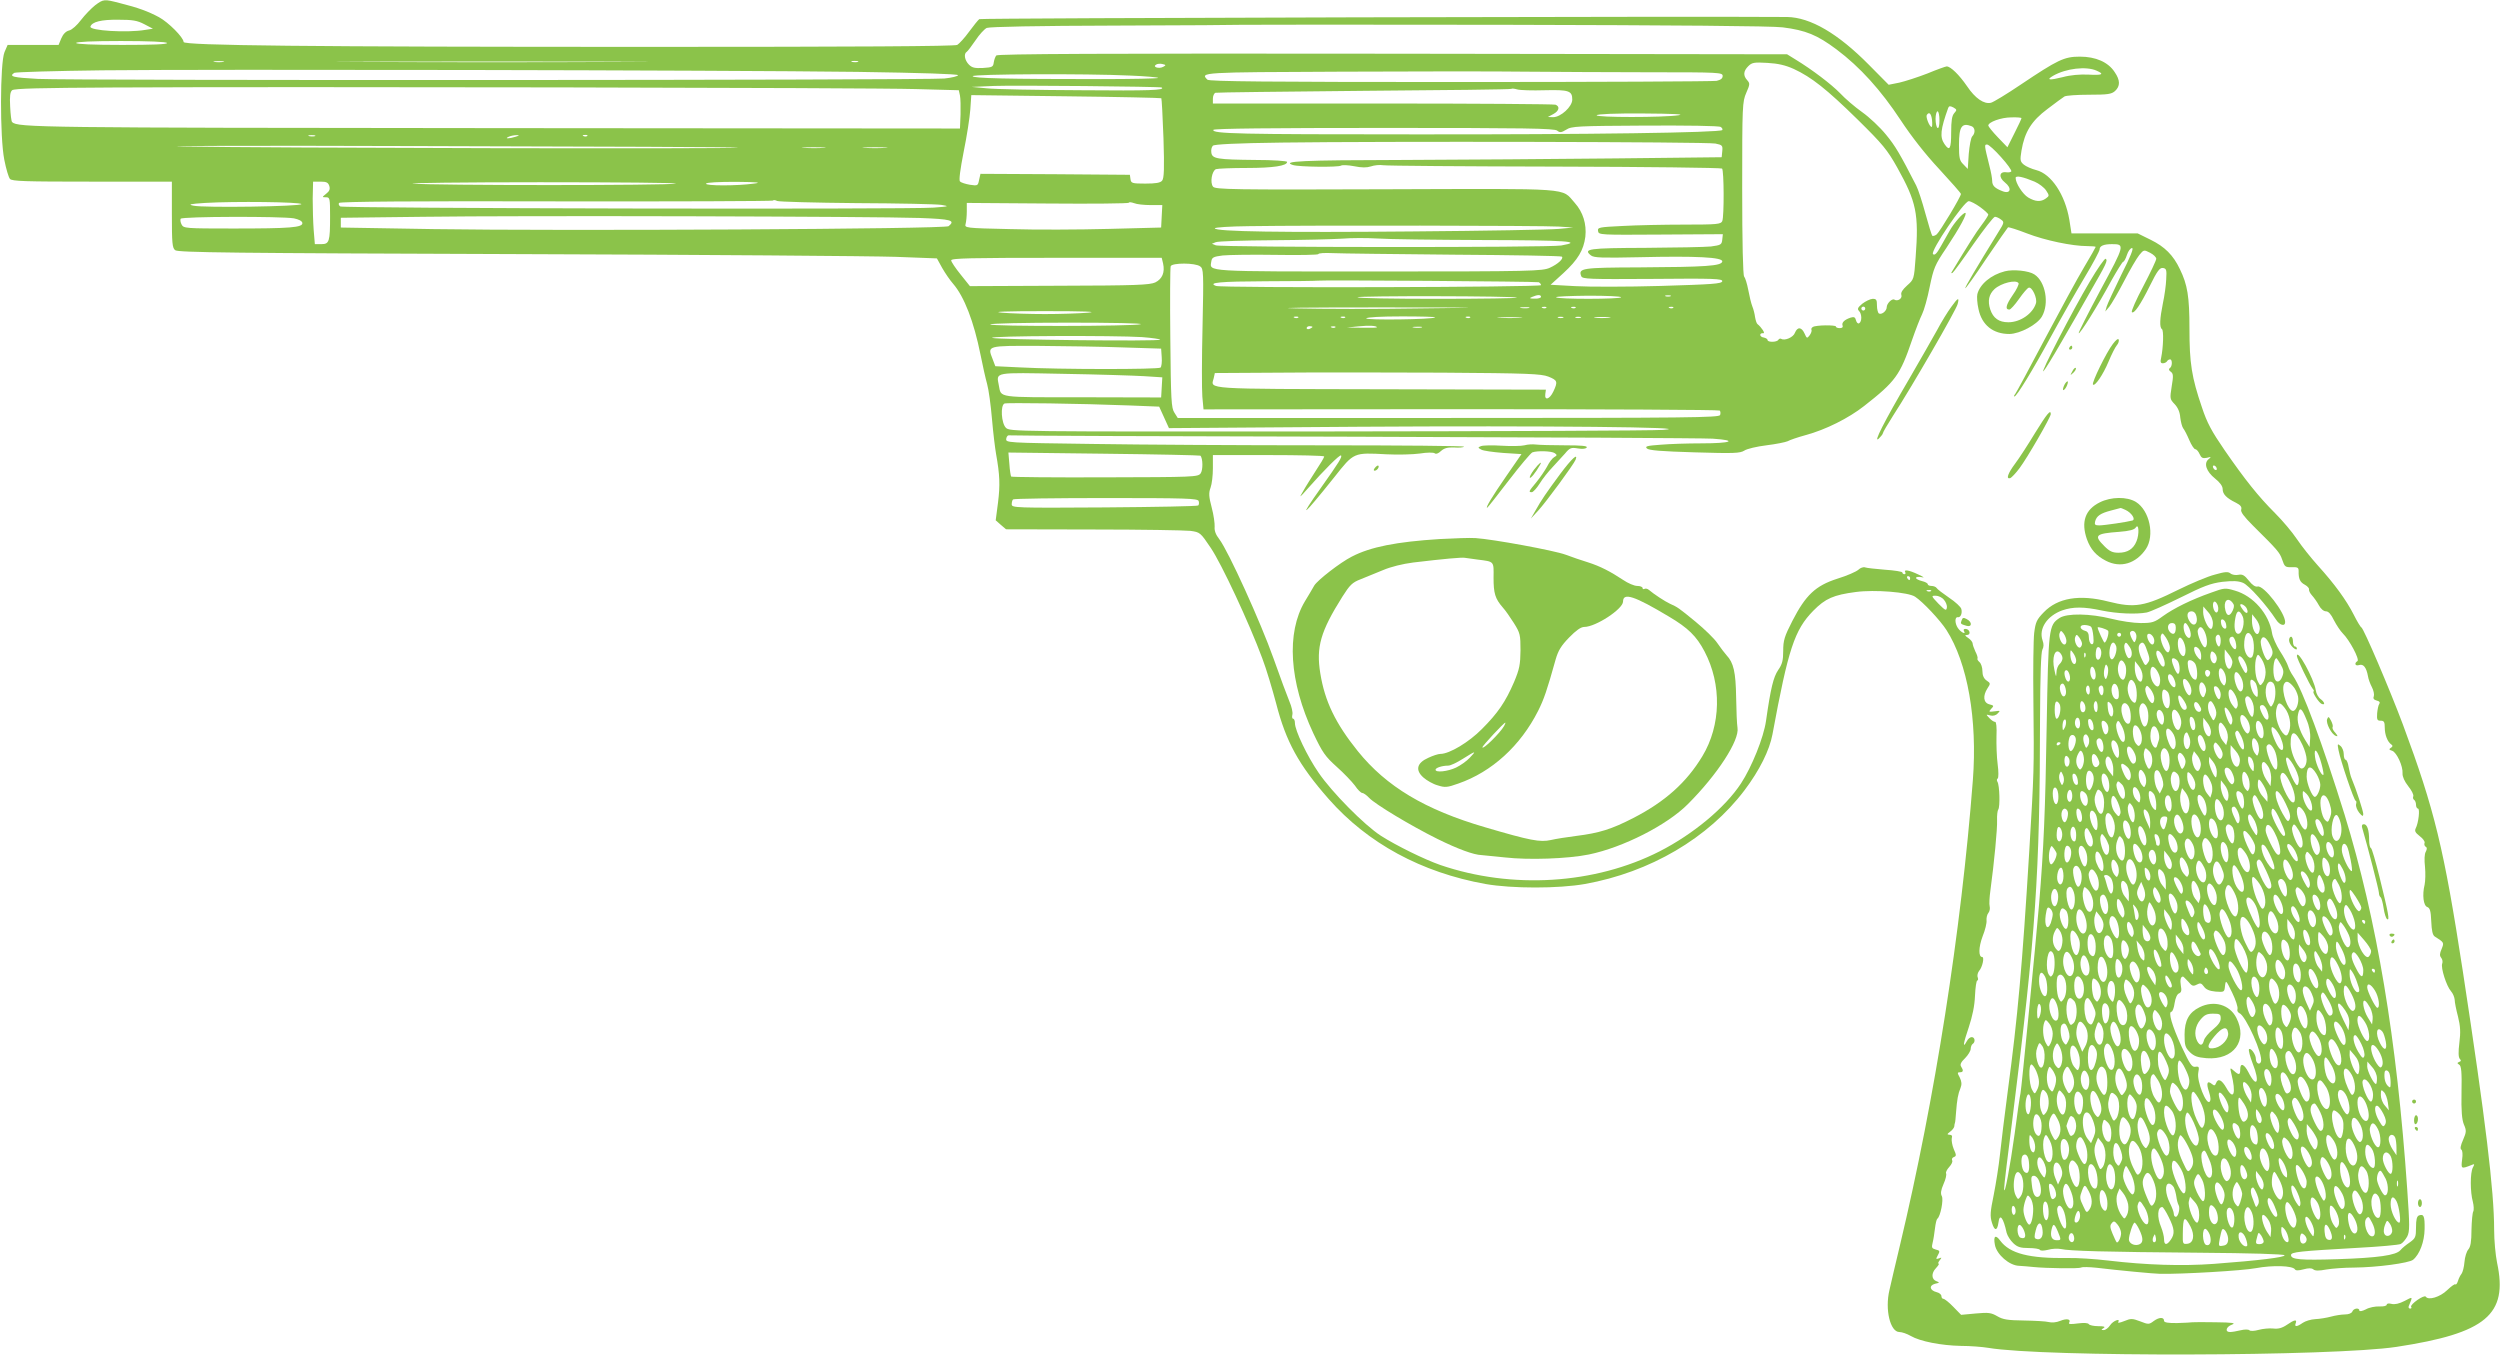
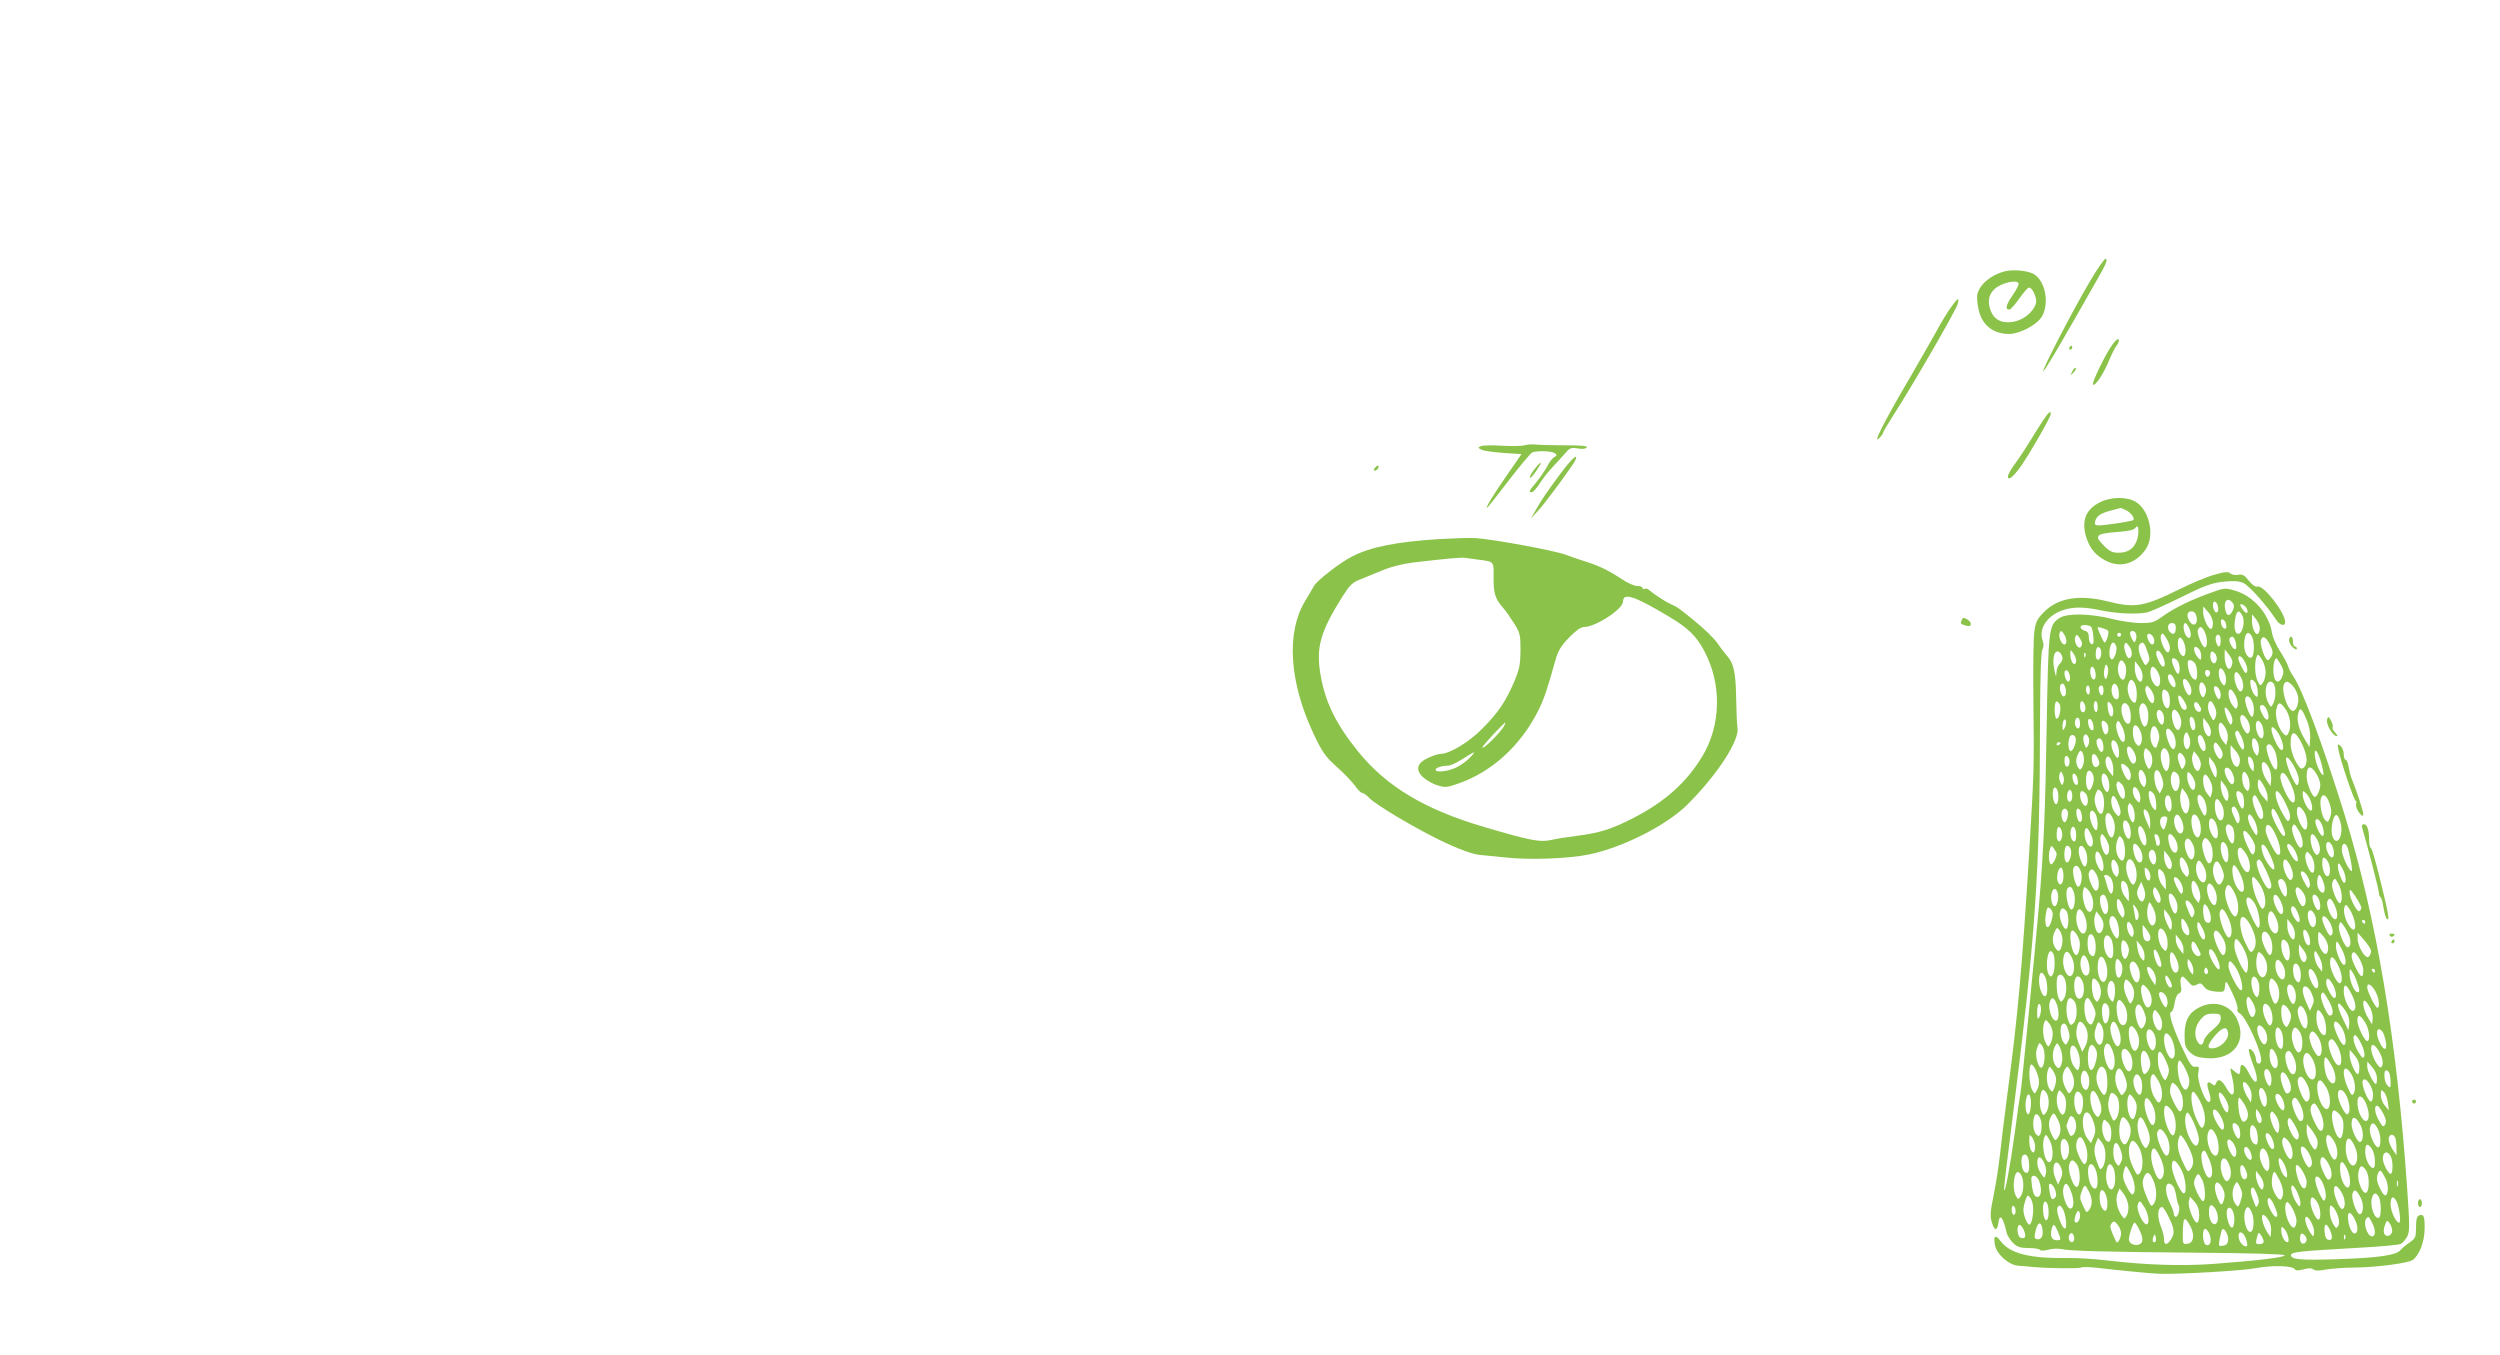
<svg xmlns="http://www.w3.org/2000/svg" version="1.0" width="1280pt" height="694pt" viewBox="0 0 1280 694" preserveAspectRatio="xMidYMid meet">
  <g transform="translate(0,694) scale(0.1,-0.1)" fill="#8bc34a" stroke="none">
-     <path d="M487 6913 c-20 -16 -52 -49 -72 -75 -20 -27 -47 -51 -61 -54 -17 -4 -31 -19 -40 -40 l-14 -34 -131 0 -130 0 -16 -37 c-23 -56 -24 -435 -1 -551 9 -46 22 -90 29 -98 10 -12 77 -14 420 -14 l409 0 0 -169 c0 -145 2 -171 17 -182 13 -12 301 -15 1747 -20 952 -3 1826 -10 1942 -14 l211 -8 27 -49 c16 -28 41 -64 56 -81 57 -66 106 -193 140 -362 11 -55 26 -123 34 -151 8 -28 19 -109 25 -180 6 -71 16 -151 21 -179 19 -106 21 -158 10 -247 l-12 -92 26 -23 27 -23 447 -1 c246 0 469 -4 497 -7 49 -7 51 -8 104 -87 55 -81 197 -385 264 -566 20 -52 51 -156 71 -231 50 -195 115 -314 269 -489 200 -227 475 -376 802 -435 136 -24 375 -24 510 0 334 60 632 235 817 480 77 102 128 205 143 286 81 438 113 535 209 633 62 63 104 81 218 96 97 13 268 -1 303 -24 40 -26 129 -121 161 -171 108 -169 159 -457 135 -769 -60 -775 -194 -1629 -373 -2380 -22 -93 -47 -197 -54 -230 -24 -100 4 -215 51 -215 13 0 39 -9 58 -20 48 -28 156 -49 257 -51 47 0 110 -5 140 -10 282 -48 1766 -44 2090 5 459 70 572 165 515 431 -8 39 -15 114 -15 168 0 199 -44 562 -160 1322 -97 632 -145 829 -307 1265 -67 179 -201 493 -213 498 -4 1 -22 31 -39 65 -37 73 -97 156 -184 252 -35 39 -83 99 -107 135 -24 36 -74 95 -112 133 -85 85 -153 170 -258 322 -66 96 -90 140 -116 219 -53 155 -64 227 -64 403 0 165 -10 225 -49 305 -34 72 -78 115 -149 150 l-67 33 -169 0 -170 0 -11 70 c-22 129 -92 234 -169 254 -24 6 -53 19 -64 28 -19 16 -20 23 -12 72 16 95 51 152 133 213 39 30 79 59 87 64 8 5 65 9 126 9 96 0 115 3 133 19 27 25 27 55 -2 97 -33 51 -97 79 -178 79 -81 0 -113 -16 -304 -144 -71 -48 -139 -89 -151 -92 -35 -9 -81 22 -123 85 -40 58 -84 101 -104 101 -5 0 -50 -16 -98 -36 -49 -19 -114 -40 -144 -47 l-55 -11 -101 102 c-159 161 -300 243 -419 245 -376 4 -4128 -5 -4136 -11 -6 -4 -29 -33 -52 -64 -23 -32 -51 -62 -61 -68 -13 -7 -525 -10 -1569 -10 -1755 0 -2392 7 -2392 25 0 23 -78 101 -126 127 -54 29 -107 49 -200 72 -81 21 -84 21 -127 -11z m252 -97 l44 -23 -39 -6 c-93 -16 -288 -4 -281 17 8 24 55 36 142 35 74 0 98 -4 134 -23z m8388 -16 c119 -15 177 -39 276 -113 120 -90 227 -208 329 -363 54 -82 125 -173 196 -249 61 -66 112 -124 112 -128 0 -14 -107 -192 -124 -207 -9 -7 -19 -10 -23 -7 -3 4 -19 55 -35 114 -16 59 -37 124 -47 143 -83 162 -107 203 -155 261 -30 37 -85 89 -122 115 -38 27 -88 70 -113 97 -45 46 -142 120 -229 173 l-42 26 -2020 3 c-1485 2 -2022 -1 -2029 -9 -5 -6 -11 -22 -13 -36 -3 -23 -8 -25 -55 -28 -42 -2 -56 1 -72 17 -22 22 -28 56 -11 66 5 3 25 30 45 59 19 29 45 57 57 63 15 6 256 11 663 12 352 1 641 3 642 4 1 1 606 1 1345 0 878 -2 1371 -6 1425 -13z m-8272 -80 c4 -7 -75 -10 -229 -10 -151 0 -236 4 -236 10 0 6 83 10 229 10 143 0 232 -4 236 -10z m288 -97 c-13 -2 -33 -2 -45 0 -13 2 -3 4 22 4 25 0 35 -2 23 -4z m2024 0 c-356 -2 -938 -2 -1295 0 -356 1 -64 2 648 2 712 0 1004 -1 647 -2z m1226 0 c-7 -2 -21 -2 -30 0 -10 3 -4 5 12 5 17 0 24 -2 18 -5z m1563 -25 c-22 -12 -57 -1 -37 11 7 5 22 6 33 3 18 -4 19 -6 4 -14z m3228 -11 c91 -42 169 -104 327 -259 129 -127 152 -155 203 -246 98 -176 111 -236 94 -460 -8 -113 -9 -113 -44 -144 -23 -21 -33 -36 -29 -48 6 -18 -19 -35 -36 -24 -12 7 -39 -20 -39 -39 0 -19 -26 -40 -40 -32 -5 3 -10 22 -10 41 0 29 -3 34 -22 34 -13 -1 -36 -12 -53 -25 -23 -19 -27 -27 -17 -37 15 -15 16 -54 1 -63 -6 -4 -13 3 -16 14 -4 17 -10 20 -27 15 -31 -10 -48 -25 -42 -41 3 -8 -2 -13 -14 -13 -11 0 -20 3 -20 8 0 9 -102 8 -118 -2 -7 -4 -10 -11 -7 -15 2 -5 -2 -17 -9 -27 -14 -18 -15 -18 -27 9 -15 33 -36 35 -49 3 -8 -23 -52 -42 -70 -31 -5 3 -11 1 -15 -5 -8 -13 -55 -13 -55 -1 0 5 -9 11 -20 13 -22 3 -24 24 -2 22 12 -2 -9 30 -30 47 -4 3 -9 18 -12 35 -2 16 -8 41 -14 55 -6 15 -15 53 -21 85 -6 32 -16 63 -21 68 -6 6 -10 172 -10 452 0 426 1 443 21 489 19 43 19 48 5 64 -22 24 -20 47 5 72 19 19 30 21 98 17 55 -3 93 -12 135 -31z m-4794 -15 c332 -5 515 -11 515 -17 0 -5 -31 -13 -70 -17 -93 -9 -4470 -11 -4641 -2 -127 7 -150 12 -121 31 6 4 210 10 452 13 547 6 3170 1 3865 -8z m6345 6 c41 -18 29 -24 -42 -20 -43 2 -92 -2 -132 -13 -68 -17 -87 -15 -49 7 66 38 170 50 223 26z m-2287 -8 c357 0 372 -1 372 -19 0 -13 -10 -20 -31 -25 -17 -3 -608 -6 -1313 -6 -984 0 -1285 3 -1294 12 -38 38 -36 38 681 41 380 2 809 2 952 0 143 -1 428 -3 633 -3z m-2660 -17 c78 -3 142 -9 142 -12 0 -3 -132 -6 -293 -6 -478 0 -657 4 -657 15 0 11 578 14 808 3z m160 -61 c19 -14 -61 -17 -410 -14 -227 1 -447 5 -488 10 l-75 7 115 5 c98 4 850 -3 858 -8z m-1261 -8 l222 -6 6 -27 c3 -14 4 -58 3 -97 l-3 -72 -2385 2 c-2333 2 -2440 3 -2468 31 -4 3 -8 39 -10 79 -3 54 0 75 10 84 11 9 145 12 514 14 884 5 3882 -1 4111 -8z m3222 -6 c124 3 141 -3 141 -48 0 -36 -59 -90 -98 -90 l-27 1 28 15 c30 16 35 39 11 48 -9 3 -407 6 -885 6 l-869 0 0 25 c0 14 6 27 13 30 6 2 349 6 761 10 412 3 752 7 754 10 3 3 17 1 31 -3 14 -4 77 -6 140 -4z m-1963 -41 c2 -2 7 -94 11 -205 5 -156 3 -205 -7 -217 -9 -11 -32 -15 -86 -15 -68 0 -73 2 -76 23 l-3 22 -383 3 -382 2 -7 -31 c-6 -30 -7 -31 -47 -25 -23 4 -45 11 -51 17 -6 6 1 60 19 152 16 78 31 175 34 216 l5 74 485 -6 c266 -3 486 -8 488 -10z m4060 -76 c-12 -13 -16 -39 -16 -99 0 -85 -8 -98 -34 -60 -25 36 -21 75 19 186 4 10 10 10 26 2 19 -11 19 -13 5 -29z m-76 -37 c0 -27 -4 -43 -10 -39 -5 3 -10 24 -10 46 0 21 5 39 10 39 6 0 10 -21 10 -46z m-1335 26 c-76 -12 -427 -12 -420 0 4 6 93 10 238 9 152 -1 215 -4 182 -9z m1297 -25 c2 -19 1 -35 -2 -35 -11 0 -31 51 -25 61 12 19 23 8 27 -26z m458 10 c0 -3 -16 -38 -36 -77 l-36 -72 -49 51 c-27 28 -49 56 -49 60 0 18 66 42 118 42 28 1 52 -1 52 -4z m-1540 -45 c8 -5 11 -12 8 -16 -14 -13 -677 -23 -1573 -22 -906 0 -1038 3 -1033 23 2 7 302 10 874 10 719 0 874 -2 887 -14 14 -11 21 -10 46 5 27 18 58 19 403 21 213 1 379 -1 388 -7z m1284 4 c19 -7 21 -35 4 -52 -7 -7 -14 -47 -18 -90 l-5 -77 -22 23 c-20 19 -23 32 -23 100 0 94 14 115 64 96z m-8481 -51 c-7 -2 -21 -2 -30 0 -10 3 -4 5 12 5 17 0 24 -2 18 -5z m1027 -3 c-34 -11 -60 -11 -35 0 11 5 29 8 40 8 16 0 15 -2 -5 -8z m367 4 c-3 -3 -12 -4 -19 -1 -8 3 -5 6 6 6 11 1 17 -2 13 -5z m5776 -39 c35 -7 38 -10 35 -39 l-3 -31 -540 -6 c-297 -3 -790 -7 -1095 -8 -513 -1 -622 -6 -560 -26 32 -10 233 -12 246 -3 6 4 36 3 67 -3 40 -8 64 -8 86 -1 17 6 45 9 63 6 18 -3 414 -6 880 -7 465 -1 850 -6 855 -10 10 -10 11 -245 1 -269 -7 -16 -26 -18 -195 -18 -103 0 -246 -3 -316 -7 -121 -6 -128 -7 -125 -26 3 -20 9 -20 321 -18 l318 2 -3 -28 c-3 -26 -7 -28 -58 -35 -30 -3 -182 -6 -337 -7 -289 -1 -320 -5 -277 -39 16 -12 57 -13 245 -9 296 7 431 0 427 -22 -4 -23 -86 -28 -424 -30 -295 -1 -314 -4 -298 -45 6 -15 38 -16 365 -14 315 3 359 1 357 -12 -3 -13 -51 -16 -315 -24 -172 -5 -369 -5 -438 -1 l-126 7 66 60 c74 68 103 117 112 186 7 65 -12 126 -54 173 -71 79 5 73 -968 70 -785 -3 -872 -1 -884 13 -17 20 -6 82 15 90 9 3 80 6 158 6 135 0 206 11 206 31 0 5 -73 10 -162 10 -197 2 -222 6 -226 38 -2 13 1 28 8 35 7 7 117 13 353 16 509 7 2176 4 2220 -5z m-5004 -21 c7 -7 -2439 -2 -2834 6 -198 3 358 5 1235 2 877 -2 1597 -5 1599 -8z m6466 -48 c32 -35 55 -68 53 -73 -1 -4 -13 -7 -26 -5 -36 5 -40 -26 -7 -52 38 -30 29 -61 -12 -45 -39 15 -53 28 -53 53 0 12 -6 46 -14 76 -27 109 -27 110 -12 110 8 0 40 -29 71 -64z m-6027 47 c-26 -2 -71 -2 -100 0 -29 2 -8 3 47 3 55 0 79 -1 53 -3z m315 0 c-29 -2 -77 -2 -105 0 -29 2 -6 3 52 3 58 0 81 -1 53 -3z m5884 -173 c23 -10 49 -30 59 -45 17 -26 17 -28 -1 -41 -26 -19 -54 -17 -91 5 -28 17 -64 73 -64 100 0 14 37 6 97 -19z m-8731 -22 c5 -16 1 -27 -16 -40 -22 -18 -22 -18 -1 -18 20 0 21 -5 21 -97 0 -131 -4 -143 -45 -143 l-33 0 -6 73 c-3 39 -5 111 -5 160 l2 87 38 0 c30 0 39 -4 45 -22z m1774 12 c-31 -10 -1250 -10 -1345 0 -38 3 254 7 650 7 396 0 709 -3 695 -7z m400 0 c-84 -12 -252 -12 -245 0 4 6 64 9 153 9 113 -1 134 -4 92 -9z m525 -100 c215 -1 410 -5 435 -9 42 -7 40 -8 -40 -14 -121 -10 -3022 -4 -3038 6 -7 5 -10 13 -6 18 4 7 391 10 1110 8 608 -1 1107 1 1111 4 3 4 13 3 22 -2 9 -4 192 -9 406 -11z m-2842 -5 c3 -12 -501 -20 -553 -8 -29 6 -18 9 60 14 150 9 490 5 493 -6z m4348 -5 l60 0 -3 -57 -3 -58 -270 -7 c-148 -4 -375 -5 -503 -1 -232 5 -234 6 -228 27 3 11 6 40 6 64 l0 43 415 -3 c228 -2 415 0 415 4 0 4 12 3 26 -2 14 -6 52 -10 85 -10z m4247 -10 c23 -17 42 -34 42 -39 0 -4 -15 -28 -34 -53 -28 -36 -73 -108 -154 -242 -3 -5 0 -6 5 -3 6 4 54 70 107 147 54 77 103 140 110 140 7 0 21 -6 31 -14 18 -13 17 -16 -15 -67 -112 -182 -171 -281 -168 -285 2 -2 51 66 108 152 58 86 108 157 111 160 4 2 48 -12 97 -31 93 -36 232 -65 308 -65 24 0 44 -2 44 -4 0 -2 -27 -50 -60 -105 -33 -55 -123 -221 -201 -368 -78 -148 -146 -274 -151 -280 -6 -7 -8 -13 -4 -13 11 0 91 130 186 305 51 94 128 229 171 301 44 73 79 139 79 147 0 18 21 27 63 27 67 0 67 -3 -58 -234 -64 -120 -115 -220 -112 -222 6 -6 95 136 167 269 30 53 57 97 61 97 4 0 13 16 19 35 6 19 18 35 26 35 10 0 -8 -44 -55 -137 -37 -76 -71 -149 -75 -163 l-7 -25 21 25 c11 14 45 72 75 130 30 58 65 118 78 134 23 28 24 28 55 12 18 -9 32 -23 32 -31 0 -8 -30 -71 -66 -140 -37 -69 -63 -129 -59 -133 11 -11 44 37 93 136 37 75 50 92 66 90 18 -3 20 -9 17 -58 -1 -30 -9 -86 -17 -123 -16 -79 -18 -123 -5 -132 10 -6 7 -95 -4 -147 -5 -21 -3 -28 9 -28 8 0 18 5 21 10 3 6 10 10 16 10 12 0 12 -37 -2 -45 -6 -5 -5 -11 5 -18 14 -10 14 -22 5 -76 -10 -62 -9 -65 15 -90 17 -18 27 -41 29 -69 3 -23 9 -47 15 -55 6 -7 20 -34 31 -60 11 -26 25 -47 31 -47 6 0 16 -11 22 -25 9 -20 16 -23 37 -19 23 6 24 5 9 -7 -26 -21 -12 -63 33 -99 25 -20 39 -39 39 -54 0 -26 19 -46 68 -70 24 -12 31 -22 27 -35 -4 -12 14 -36 60 -82 127 -126 137 -137 150 -175 12 -36 16 -39 49 -38 30 1 35 -2 35 -20 -1 -39 7 -57 32 -70 13 -7 23 -18 21 -24 -1 -7 6 -20 15 -30 10 -11 26 -33 35 -50 10 -19 25 -32 37 -32 13 0 26 -15 41 -46 13 -25 33 -55 45 -67 34 -33 88 -134 75 -142 -18 -11 -11 -27 9 -20 22 7 37 -13 45 -57 2 -14 11 -39 20 -56 9 -17 13 -38 10 -47 -5 -11 0 -18 15 -22 14 -3 18 -9 13 -17 -5 -6 -9 -28 -11 -48 -2 -33 0 -38 18 -38 17 0 21 -6 21 -36 0 -36 14 -73 34 -86 8 -6 7 -11 -3 -17 -11 -7 -9 -10 7 -15 23 -8 56 -79 53 -116 -1 -16 10 -41 29 -65 17 -21 29 -44 26 -52 -3 -7 -1 -15 4 -18 6 -4 10 -15 10 -26 0 -10 5 -19 10 -19 11 0 3 -74 -12 -102 -6 -13 -1 -22 21 -39 16 -12 27 -27 25 -34 -3 -7 -1 -16 5 -20 8 -4 8 -12 1 -26 -7 -11 -8 -43 -4 -77 3 -32 2 -73 -2 -92 -13 -52 -6 -108 14 -114 13 -5 18 -20 20 -73 2 -48 7 -71 18 -78 49 -31 48 -31 35 -64 -10 -23 -11 -34 -2 -45 6 -7 9 -21 5 -30 -8 -21 22 -115 45 -141 10 -11 18 -31 19 -44 0 -13 8 -52 17 -86 12 -48 14 -80 7 -134 -6 -48 -5 -74 2 -82 8 -8 7 -13 -3 -16 -11 -5 -11 -7 0 -14 11 -6 14 -38 12 -140 -2 -97 2 -141 12 -166 14 -32 13 -39 -4 -79 -13 -29 -16 -46 -9 -50 6 -4 8 -24 4 -51 -6 -48 -5 -49 48 -28 16 7 17 6 7 -13 -14 -26 -14 -125 0 -175 5 -20 6 -43 2 -50 -4 -6 -8 -49 -9 -94 0 -61 -5 -87 -16 -100 -9 -10 -18 -39 -20 -65 -2 -25 -9 -52 -15 -60 -6 -7 -14 -23 -18 -36 -4 -13 -10 -21 -13 -18 -3 4 -22 -10 -43 -30 -36 -35 -96 -53 -109 -33 -8 12 -82 -40 -75 -52 4 -5 1 -9 -5 -9 -7 0 -10 6 -7 13 21 51 22 49 -22 26 -27 -14 -50 -19 -66 -15 -15 4 -25 2 -25 -4 0 -6 -16 -10 -37 -9 -21 1 -53 -5 -70 -15 -18 -9 -33 -12 -33 -6 0 16 -30 12 -36 -5 -4 -9 -19 -15 -38 -15 -17 0 -49 -5 -71 -11 -22 -6 -58 -12 -81 -13 -22 -1 -51 -10 -64 -19 -30 -21 -44 -22 -36 -2 8 21 -6 19 -45 -8 -25 -17 -45 -22 -70 -19 -20 2 -53 -1 -75 -7 -21 -6 -42 -7 -47 -2 -5 5 -25 5 -45 0 -20 -5 -45 -9 -54 -9 -28 0 -21 27 10 38 21 8 4 11 -83 12 -60 1 -114 1 -120 0 -5 -1 -40 -3 -77 -4 -46 -1 -68 3 -68 11 0 20 -24 20 -52 0 -25 -19 -28 -19 -71 -2 -40 15 -47 15 -81 1 -20 -8 -34 -11 -31 -6 14 23 -26 8 -41 -15 -9 -14 -24 -25 -33 -25 -14 0 -14 2 -1 10 11 7 4 10 -27 10 -23 0 -45 5 -48 10 -4 7 -26 8 -57 4 -36 -5 -49 -4 -44 4 11 18 -12 23 -46 9 -19 -8 -43 -10 -58 -6 -14 4 -71 7 -127 8 -84 1 -108 5 -137 22 -31 18 -45 20 -110 14 l-75 -7 -40 41 c-22 23 -45 41 -51 41 -5 0 -10 6 -10 14 0 8 -11 17 -24 20 -36 9 -41 34 -9 43 24 5 25 7 8 13 -26 9 -28 41 -3 67 12 13 18 23 14 23 -5 0 -2 8 5 17 12 15 12 16 -4 10 -15 -5 -16 -4 -7 13 14 25 13 27 -11 33 -18 5 -20 10 -14 34 4 15 9 48 12 73 3 25 8 47 12 50 16 11 33 98 23 116 -7 13 -5 30 9 62 11 24 16 48 13 54 -3 5 4 20 16 33 12 13 19 28 15 34 -3 6 0 14 9 17 13 5 13 10 -1 41 -8 20 -12 44 -10 55 4 12 0 18 -11 18 -14 1 -14 3 3 16 11 8 20 20 21 27 0 7 2 14 3 17 2 3 4 28 6 55 5 65 10 94 23 125 7 18 6 32 -4 53 -13 24 -13 27 1 27 17 0 19 9 6 29 -7 10 -1 23 20 43 16 16 29 38 29 48 0 10 5 22 10 25 15 9 12 35 -5 35 -8 0 -19 -9 -25 -21 -23 -42 -18 -11 10 71 19 58 30 110 32 162 2 43 7 78 12 78 4 0 5 7 2 16 -4 9 0 24 7 33 17 19 28 71 16 71 -20 0 -19 50 2 106 13 32 22 69 20 82 -1 13 3 30 9 37 7 8 10 24 7 35 -3 10 -1 47 4 82 19 141 36 316 34 358 -1 25 2 50 6 55 10 13 7 125 -4 142 -4 6 -4 14 1 17 5 3 5 36 0 73 -5 37 -7 102 -6 143 2 46 -1 75 -7 74 -5 -1 -19 8 -29 19 -19 20 -19 20 4 14 14 -4 29 0 38 10 15 15 14 15 -16 11 -30 -4 -31 -3 -17 13 15 15 14 17 -10 23 -30 8 -34 43 -9 82 16 24 16 26 -5 40 -14 10 -21 26 -21 48 0 19 -7 39 -15 46 -8 7 -13 15 -10 19 2 4 -3 20 -11 35 -7 16 -14 34 -14 41 0 7 -10 20 -22 28 -19 13 -20 16 -6 16 21 1 13 31 -9 31 -8 0 -11 -4 -8 -10 14 -22 -16 -8 -31 15 -16 24 -16 57 0 55 14 -3 24 20 18 42 -2 10 -31 37 -63 58 -32 22 -61 44 -64 50 -3 5 -15 10 -26 10 -10 0 -19 4 -19 9 0 5 -13 12 -30 16 -16 4 -30 11 -30 16 0 5 12 7 28 4 18 -4 13 0 -17 14 -46 22 -76 27 -66 11 3 -5 1 -10 -4 -10 -6 0 -11 4 -11 9 0 4 -40 11 -89 14 -48 4 -95 9 -102 12 -8 3 -24 -2 -34 -12 -11 -10 -59 -31 -108 -46 -112 -36 -162 -84 -230 -216 -41 -80 -47 -100 -47 -154 0 -49 -5 -68 -26 -98 -24 -36 -38 -91 -62 -260 -12 -85 -73 -236 -128 -320 -82 -125 -245 -260 -417 -348 -332 -169 -756 -195 -1122 -70 -83 29 -227 100 -305 150 -85 55 -251 223 -319 323 -58 84 -121 216 -121 254 0 12 -4 22 -9 22 -5 0 -7 9 -4 21 3 11 -4 42 -15 67 -11 26 -48 126 -82 222 -65 183 -230 547 -277 609 -19 24 -26 45 -24 64 1 16 -5 61 -15 98 -15 57 -16 75 -6 102 7 19 12 63 12 100 l0 67 285 0 c157 0 285 -3 285 -7 0 -5 -19 -37 -43 -73 -23 -36 -53 -83 -65 -105 -22 -37 -20 -36 25 15 81 92 163 174 169 168 7 -7 -9 -33 -101 -163 -123 -173 -97 -153 66 51 102 129 98 127 268 118 58 -3 135 -1 171 4 37 6 70 6 76 1 6 -5 19 -1 32 12 17 15 34 19 67 18 24 -2 48 0 51 4 4 4 -323 7 -727 7 -404 0 -933 3 -1177 7 -442 6 -443 6 -440 27 2 13 9 19 18 17 8 -2 800 -5 1760 -7 960 -3 1787 -7 1839 -10 133 -9 95 -24 -59 -24 -69 0 -162 -3 -208 -7 -69 -5 -81 -8 -70 -19 10 -10 74 -15 244 -20 201 -6 233 -5 255 9 13 9 64 21 113 27 49 6 98 16 109 21 10 6 51 20 91 31 104 28 221 87 300 149 161 126 184 157 246 339 18 52 41 111 51 131 10 20 28 83 39 140 20 96 26 112 85 199 69 104 110 180 97 180 -12 0 -56 -50 -79 -90 -11 -19 -32 -57 -47 -83 -20 -36 -31 -46 -39 -38 -15 15 159 271 183 271 9 0 36 -14 58 -30z m-5430 -56 c163 -6 185 -12 149 -42 -17 -15 -1993 -25 -2637 -15 l-475 8 0 25 0 25 420 5 c497 7 2310 2 2543 -6z m-3203 -2 c24 -5 41 -13 43 -23 4 -24 -61 -29 -355 -29 -243 0 -253 1 -263 20 -6 11 -8 25 -5 30 7 12 517 13 580 2z m6475 -42 l75 -5 -75 -7 c-41 -4 -379 -10 -751 -13 -661 -6 -1009 -1 -1009 16 0 5 78 10 173 11 306 5 1510 3 1587 -2z m-387 -69 c426 -1 519 -7 400 -28 -64 -11 -1743 -10 -1768 1 l-20 8 20 8 c11 5 142 9 290 10 149 1 308 5 355 8 47 4 128 4 180 1 52 -4 296 -7 543 -8z m-150 -75 c301 -2 551 -6 554 -10 10 -10 -20 -38 -62 -57 -38 -17 -89 -19 -876 -19 -905 0 -865 -2 -857 52 3 20 11 24 58 30 30 3 152 5 272 3 120 -2 218 0 218 4 0 5 33 7 73 5 39 -2 319 -5 620 -8z m-1488 -45 c10 -46 -4 -79 -40 -97 -29 -13 -97 -16 -491 -17 l-458 -2 -48 60 c-26 32 -48 65 -48 72 0 11 104 13 539 13 l539 0 7 -29z m190 -15 c17 -12 18 -28 12 -308 -4 -162 -4 -323 -1 -359 l6 -65 1318 1 c725 0 1321 -3 1325 -7 4 -4 5 -14 2 -23 -6 -13 -152 -15 -1391 -15 l-1386 0 -17 27 c-16 24 -18 62 -21 382 -2 195 -1 360 2 368 7 18 126 18 151 -1z m1733 -81 c6 -3 12 -9 12 -15 0 -11 -1635 -15 -1664 -4 -45 17 18 23 256 24 144 0 263 2 264 3 5 4 1118 -4 1132 -8z m-111 -79 c4 -3 -179 -6 -405 -6 -227 0 -412 3 -412 8 0 8 808 7 817 -2z m123 4 c0 -5 -15 -10 -32 -9 -28 0 -30 2 -13 9 28 12 45 12 45 0z m410 -2 c0 -10 -327 -11 -333 0 -3 4 71 7 164 8 93 0 169 -3 169 -8z m253 5 c-7 -2 -19 -2 -25 0 -7 3 -2 5 12 5 14 0 19 -2 13 -5z m-1278 -62 c-225 -4 -513 -3 -640 0 -128 3 54 5 410 5 571 0 596 -1 230 -5z m553 2 c-10 -2 -28 -2 -40 0 -13 2 -5 4 17 4 22 1 32 -1 23 -4z m89 1 c-3 -3 -12 -4 -19 -1 -8 3 -5 6 6 6 11 1 17 -2 13 -5z m150 0 c-3 -3 -12 -4 -19 -1 -8 3 -5 6 6 6 11 1 17 -2 13 -5z m500 0 c-3 -3 -12 -4 -19 -1 -8 3 -5 6 6 6 11 1 17 -2 13 -5z m983 -4 c0 -5 -4 -10 -10 -10 -5 0 -10 5 -10 10 0 6 5 10 10 10 6 0 10 -4 10 -10z m-3980 -21 c-47 -4 -146 -7 -220 -7 -74 0 -173 3 -220 7 -57 5 17 8 220 8 203 0 277 -3 220 -8z m1077 -25 c-3 -3 -12 -4 -19 -1 -8 3 -5 6 6 6 11 1 17 -2 13 -5z m240 0 c-3 -3 -12 -4 -19 -1 -8 3 -5 6 6 6 11 1 17 -2 13 -5z m461 1 c-10 -11 -359 -15 -353 -5 4 6 76 10 182 10 97 0 174 -2 171 -5z m179 -1 c-3 -3 -12 -4 -19 -1 -8 3 -5 6 6 6 11 1 17 -2 13 -5z m256 -1 c-29 -2 -77 -2 -105 0 -29 2 -6 3 52 3 58 0 81 -1 53 -3z m220 0 c-7 -2 -19 -2 -25 0 -7 3 -2 5 12 5 14 0 19 -2 13 -5z m90 0 c-7 -2 -19 -2 -25 0 -7 3 -2 5 12 5 14 0 19 -2 13 -5z m144 0 c-20 -2 -52 -2 -70 0 -17 2 0 4 38 4 39 0 53 -2 32 -4z m-2397 -33 c-34 -11 -770 -12 -770 -1 0 5 176 9 398 9 220 0 386 -3 372 -8z m1210 -16 c0 -2 -35 -3 -77 -2 l-78 1 60 6 c56 6 95 3 95 -5z m-330 2 c0 -2 -7 -6 -15 -10 -8 -3 -15 -1 -15 4 0 6 7 10 15 10 8 0 15 -2 15 -4z m117 -2 c-3 -3 -12 -4 -19 -1 -8 3 -5 6 6 6 11 1 17 -2 13 -5z m441 -1 c-10 -2 -28 -2 -40 0 -13 2 -5 4 17 4 22 1 32 -1 23 -4z m-1430 -49 c51 -4 92 -10 92 -13 0 -10 -843 0 -860 9 -18 11 628 13 768 4z m-93 -53 l190 -6 3 -44 c2 -24 -1 -48 -6 -53 -10 -10 -518 -10 -722 1 l-124 6 -14 37 c-27 69 -31 68 240 67 134 -1 329 -4 433 -8z m2172 -149 c48 -19 50 -26 26 -77 -19 -40 -46 -48 -41 -12 l3 22 -845 2 c-916 2 -871 -1 -856 56 l6 27 333 2 c182 2 557 1 832 0 438 -3 505 -6 542 -20z m-2069 2 l93 -6 -3 -52 -3 -51 -403 1 c-442 0 -415 -4 -428 61 -13 69 -29 66 329 59 177 -3 364 -9 415 -12z m-73 -150 l150 -6 25 -55 25 -55 970 7 c945 6 1755 -2 1560 -16 -49 -4 -822 -7 -1717 -8 -1615 -1 -1628 -1 -1648 19 -23 23 -29 114 -7 124 13 5 386 0 642 -10z m361 -257 c13 -13 14 -74 1 -91 -13 -18 -35 -19 -490 -20 -261 -1 -477 1 -480 4 -2 3 -7 32 -9 64 l-5 59 490 -6 c269 -3 491 -8 493 -10z m5204 -68 c0 -6 -4 -7 -10 -4 -5 3 -10 11 -10 16 0 6 5 7 10 4 6 -3 10 -11 10 -16z m-5213 -164 c3 -9 2 -19 -2 -23 -3 -4 -220 -8 -481 -10 -457 -3 -474 -2 -474 16 0 10 3 22 7 25 3 4 217 7 475 7 413 0 469 -2 475 -15z m3643 -395 c0 -5 -2 -10 -4 -10 -3 0 -8 5 -11 10 -3 6 -1 10 4 10 6 0 11 -4 11 -10z m107 -66 c-3 -3 -12 -4 -19 -1 -8 3 -5 6 6 6 11 1 17 -2 13 -5z m66 -45 c10 -11 17 -30 15 -40 -3 -18 -8 -15 -43 20 -38 40 -38 41 -14 41 13 0 33 -9 42 -21z" />
    <path d="M10699 5497 c-85 -143 -259 -479 -236 -457 8 8 49 75 91 148 42 72 109 189 149 260 82 142 90 159 78 167 -5 3 -42 -50 -82 -118z" />
    <path d="M10265 5551 c-71 -18 -128 -66 -141 -117 -3 -12 -1 -47 6 -77 17 -81 74 -127 158 -127 55 1 143 48 167 90 38 67 18 178 -39 215 -28 19 -109 27 -151 16z m70 -61 c3 -5 -10 -33 -30 -61 -35 -51 -40 -74 -17 -74 6 0 28 24 49 54 21 30 43 56 50 58 17 6 45 -54 37 -80 -16 -53 -80 -97 -141 -97 -49 0 -78 21 -93 66 -14 43 -7 77 22 104 34 31 111 50 123 30z" />
    <path d="M9990 5368 c-17 -23 -50 -76 -72 -118 -23 -41 -87 -154 -143 -250 -129 -220 -186 -333 -156 -306 11 11 21 23 21 27 0 5 24 46 54 93 93 143 322 539 329 569 10 37 2 34 -33 -15z" />
    <path d="M10818 5179 c-33 -42 -110 -200 -102 -208 10 -11 52 51 80 118 15 36 34 74 42 83 8 9 12 22 10 29 -3 8 -15 -2 -30 -22z" />
    <path d="M10595 5160 c-3 -5 -1 -10 4 -10 6 0 11 5 11 10 0 6 -2 10 -4 10 -3 0 -8 -4 -11 -10z" />
    <path d="M10610 5038 c-12 -22 -12 -22 6 -6 10 10 15 20 12 24 -4 3 -12 -5 -18 -18z" />
-     <path d="M10570 4970 c-6 -12 -9 -24 -7 -27 3 -2 11 5 17 17 6 12 9 24 7 27 -3 2 -11 -5 -17 -17z" />
    <path d="M10420 4724 c-35 -58 -81 -129 -102 -157 -38 -51 -49 -82 -25 -75 6 3 28 25 47 51 38 50 160 261 160 277 0 26 -20 1 -80 -96z" />
    <path d="M7805 4660 c-16 -4 -69 -5 -117 -2 -47 3 -94 2 -105 -2 -17 -7 -17 -8 1 -18 10 -6 61 -13 112 -17 l94 -6 -76 -110 c-74 -107 -109 -165 -100 -165 2 0 52 63 110 139 59 77 114 142 122 145 25 9 98 7 114 -4 13 -9 13 -12 -3 -21 -9 -5 -26 -27 -36 -48 -11 -20 -36 -57 -55 -80 -40 -48 -41 -51 -23 -51 6 0 25 20 40 44 15 25 45 62 65 83 20 22 49 54 65 71 24 29 31 32 66 26 24 -4 41 -2 45 5 5 8 -27 11 -112 11 -66 0 -132 2 -148 4 -16 2 -42 1 -59 -4z" />
    <path d="M7988 4513 c-73 -99 -95 -131 -127 -188 l-23 -40 37 40 c40 43 183 238 192 261 14 37 -20 6 -79 -73z" />
    <path d="M7854 4535 c-15 -20 -24 -38 -21 -41 4 -5 30 27 51 64 15 25 -4 11 -30 -23z" />
    <path d="M7040 4545 c-8 -9 -8 -15 -2 -15 12 0 26 19 19 26 -2 2 -10 -2 -17 -11z" />
    <path d="M10751 4368 c-75 -37 -97 -100 -66 -189 19 -52 47 -84 97 -110 75 -39 154 -15 205 60 46 69 19 197 -51 241 -46 28 -127 27 -185 -2z m132 -39 c30 -14 53 -48 35 -54 -24 -7 -144 -25 -170 -25 -21 0 -25 4 -21 20 7 28 27 42 81 56 26 7 48 13 49 13 1 1 13 -4 26 -10z m56 -160 c-16 -40 -46 -59 -92 -59 -31 0 -46 7 -73 34 -55 55 -46 64 76 73 53 4 78 11 85 22 16 25 19 -34 4 -70z" />
    <path d="M7370 4180 c-220 -14 -353 -40 -449 -90 -59 -30 -175 -120 -192 -148 -8 -15 -30 -51 -48 -81 -96 -161 -80 -412 43 -675 47 -99 61 -119 120 -172 36 -32 78 -76 93 -96 14 -21 31 -38 38 -38 6 0 22 -11 35 -25 31 -33 214 -143 349 -210 105 -52 187 -82 226 -83 11 -1 65 -6 120 -12 122 -14 322 -7 430 15 175 36 401 151 507 258 152 152 265 327 254 391 -3 17 -6 87 -7 156 -2 129 -13 177 -49 215 -10 11 -31 39 -47 62 -15 23 -66 72 -112 110 -88 72 -91 74 -131 92 -24 11 -81 48 -108 71 -7 6 -17 8 -22 5 -6 -3 -10 -1 -10 4 0 6 -12 11 -27 11 -16 0 -48 14 -73 31 -65 43 -117 70 -180 90 -30 9 -82 27 -114 39 -60 22 -371 79 -461 85 -27 2 -111 -1 -185 -5z m195 -105 c87 -11 83 -7 82 -93 0 -80 8 -107 47 -152 13 -14 38 -50 57 -80 32 -51 34 -60 34 -140 -1 -73 -5 -95 -33 -162 -44 -102 -83 -159 -165 -241 -66 -67 -166 -127 -212 -127 -11 0 -39 -9 -62 -20 -59 -26 -68 -63 -25 -101 17 -15 50 -34 73 -40 37 -12 49 -11 105 9 173 60 319 194 409 372 30 60 45 103 90 264 13 45 28 70 69 112 35 36 60 54 77 54 59 0 199 92 199 130 0 48 58 29 235 -77 98 -58 141 -100 182 -178 89 -169 85 -378 -11 -537 -81 -134 -190 -232 -353 -316 -113 -58 -174 -77 -293 -92 -47 -6 -105 -15 -130 -21 -55 -12 -104 -3 -335 65 -309 90 -507 209 -653 390 -115 143 -169 256 -192 398 -22 135 1 215 113 393 38 60 51 73 93 89 27 11 79 32 115 47 40 17 100 32 155 39 159 19 249 27 264 24 8 -1 38 -5 65 -9z m136 -852 c-20 -36 -111 -125 -111 -109 0 8 110 126 117 126 2 0 -1 -8 -6 -17z m-176 -163 c-16 -17 -47 -39 -70 -50 -42 -20 -105 -27 -105 -11 0 10 34 21 65 21 12 0 45 16 75 35 67 42 71 43 35 5z" />
    <path d="M11340 3998 c-36 -9 -119 -44 -186 -77 -175 -87 -224 -95 -359 -61 -148 38 -260 19 -331 -55 -36 -37 -42 -50 -49 -106 -4 -35 -6 -192 -4 -349 4 -353 3 -361 -21 -765 -36 -591 -59 -849 -110 -1230 -16 -121 -34 -267 -40 -325 -6 -58 -21 -151 -32 -207 -18 -88 -20 -109 -9 -144 13 -43 27 -42 33 1 6 50 25 27 42 -52 4 -15 19 -39 34 -53 21 -20 37 -25 79 -25 28 0 54 -4 57 -9 4 -6 20 -5 42 0 19 6 49 7 66 4 43 -10 225 -15 713 -19 256 -2 430 -7 432 -13 4 -10 -133 -27 -362 -44 -162 -12 -347 -6 -541 17 -67 8 -159 14 -205 13 -201 -3 -299 23 -348 89 -24 33 -36 24 -27 -22 9 -49 74 -106 124 -107 20 -1 53 -4 72 -6 69 -7 235 -9 245 -3 6 4 42 3 80 -1 108 -13 297 -31 325 -31 114 -2 421 16 490 29 86 16 188 13 200 -6 4 -7 18 -7 44 0 26 7 41 7 50 0 9 -8 29 -8 66 -1 29 5 94 10 144 10 116 1 280 23 301 40 34 28 58 93 59 157 1 66 -4 79 -29 70 -11 -5 -15 -21 -15 -61 0 -50 -3 -56 -32 -77 -18 -12 -40 -30 -48 -40 -22 -26 -113 -39 -321 -46 -192 -6 -239 -2 -239 21 0 16 43 20 340 37 113 6 213 15 222 20 10 5 24 22 33 38 13 26 13 54 0 242 -53 767 -156 1382 -321 1919 -112 360 -215 640 -264 710 -10 14 -21 36 -25 49 -4 14 -23 49 -42 78 -19 30 -37 71 -40 91 -15 98 -96 191 -190 218 -50 15 -55 14 -121 -10 -105 -37 -191 -80 -247 -120 -45 -33 -56 -36 -115 -36 -36 0 -103 10 -150 22 -108 27 -227 29 -265 4 -56 -37 -57 -51 -66 -551 -7 -436 -15 -627 -39 -915 -18 -212 -90 -944 -95 -967 -3 -12 -17 -106 -30 -208 -24 -172 -52 -322 -54 -283 -1 10 19 176 44 370 118 937 139 1242 140 2043 1 220 5 336 12 349 7 13 8 28 1 47 -21 60 23 126 101 154 55 19 111 19 203 -1 78 -16 174 -20 229 -10 19 4 97 39 174 77 116 58 153 72 213 80 56 6 81 5 106 -5 30 -12 122 -116 169 -188 19 -30 47 -37 47 -13 0 48 -110 190 -141 182 -11 -3 -27 7 -45 30 -22 28 -33 34 -53 30 -14 -3 -33 0 -41 7 -12 10 -28 9 -80 -6z m90 -143 c10 -12 10 -21 2 -40 -15 -32 -30 -32 -38 0 -12 46 11 71 36 40z m-75 -15 c8 -26 -4 -48 -16 -29 -12 19 -11 49 0 49 5 0 12 -9 16 -20z m149 -17 c10 -24 -2 -29 -19 -7 -8 10 -15 22 -15 26 0 13 28 -3 34 -19z m-174 -74 c0 -16 -4 -29 -10 -29 -15 0 -40 55 -40 87 l1 28 24 -28 c15 -16 25 -40 25 -58z m-84 35 c9 -36 -12 -56 -32 -30 -21 29 -18 56 6 56 13 0 22 -9 26 -26z m236 1 c14 -30 -1 -90 -22 -90 -18 0 -24 35 -15 81 7 40 21 44 37 9z m88 -61 c0 -12 -4 -25 -9 -29 -14 -8 -31 29 -31 67 l1 33 19 -24 c11 -13 20 -34 20 -47z m-172 17 c3 -16 -1 -22 -10 -19 -7 3 -15 15 -16 27 -3 16 1 22 10 19 7 -3 15 -15 16 -27z m-258 -14 c0 -30 -10 -40 -27 -26 -20 18 -16 49 7 49 14 0 20 -7 20 -23z m70 -6 c15 -37 3 -63 -17 -36 -15 21 -18 65 -4 65 5 0 14 -13 21 -29z m-505 11 c6 -4 11 -27 13 -51 3 -32 0 -42 -10 -39 -7 3 -13 18 -13 34 0 20 -6 31 -19 34 -29 8 -32 30 -4 30 13 0 28 -4 33 -8z m88 -21 c8 -8 -8 -61 -18 -61 -4 0 -35 67 -35 77 0 6 43 -7 53 -16z m495 -6 c14 -30 16 -72 3 -79 -12 -8 -45 70 -38 88 9 23 22 19 35 -9z m-708 -47 c0 -10 -4 -18 -10 -18 -15 0 -32 40 -25 58 6 15 8 15 21 -2 8 -11 14 -28 14 -38z m356 37 c4 -8 3 -23 -1 -32 -6 -16 -8 -15 -20 7 -7 14 -11 28 -9 32 8 13 24 9 30 -7z m-76 -5 c0 -5 -4 -10 -10 -10 -5 0 -10 5 -10 10 0 6 5 10 10 10 6 0 10 -4 10 -10z m170 -31 c0 -11 -4 -19 -10 -19 -13 0 -32 38 -25 51 10 14 35 -9 35 -32z m80 -36 c0 -13 -5 -23 -10 -23 -16 0 -44 66 -36 86 6 16 9 14 26 -11 11 -17 20 -40 20 -52z m420 58 c14 -26 13 -98 -2 -107 -16 -10 -38 25 -38 62 0 60 20 82 40 45z m-870 -37 c0 -7 -4 -15 -9 -19 -14 -8 -34 33 -26 53 6 15 8 15 21 -2 8 -11 14 -25 14 -32z m710 16 c0 -16 -4 -30 -9 -30 -10 0 -22 40 -15 52 11 18 24 6 24 -22z m-180 -47 c0 -37 -14 -43 -30 -14 -11 22 -13 64 -3 74 11 12 32 -27 33 -60z m256 42 c10 -40 -1 -52 -20 -23 -17 26 -15 48 4 48 5 0 12 -11 16 -25z m177 -18 c14 -28 16 -41 7 -57 -6 -11 -15 -20 -19 -20 -14 0 -42 81 -35 102 8 27 26 18 47 -25z m-788 -6 c7 -23 -12 -74 -25 -66 -18 11 -9 85 10 85 5 0 11 -8 15 -19z m70 -5 c15 -22 12 -56 -5 -56 -11 0 -28 52 -23 68 6 17 10 15 28 -12z m83 -3 c20 -54 21 -61 8 -78 -11 -16 -14 -14 -29 18 -18 36 -22 69 -10 80 12 13 21 7 31 -20z m-230 -34 c-5 -35 -28 -36 -28 -1 0 16 3 32 7 36 11 11 25 -10 21 -35z m500 29 c7 -7 12 -23 12 -37 0 -22 -2 -23 -14 -11 -31 33 -29 79 2 48z m-698 -48 c0 -10 -7 -23 -15 -30 -8 -7 -16 -27 -16 -44 -1 -26 -3 -23 -11 17 -13 60 3 107 27 87 8 -7 15 -20 15 -30z m70 -12 c0 -10 -4 -18 -9 -18 -11 0 -21 25 -21 53 1 22 1 22 15 3 8 -11 15 -28 15 -38z m446 16 c18 -44 1 -66 -20 -26 -9 17 -16 38 -16 47 0 26 23 12 36 -21z m274 -5 c0 -10 -4 -20 -9 -24 -14 -8 -29 24 -23 47 3 14 7 16 18 7 8 -6 14 -20 14 -30z m80 -18 c0 -9 -4 -22 -9 -30 -13 -19 -31 17 -31 61 l1 33 19 -24 c11 -13 20 -31 20 -40z m-753 27 c-3 -8 -6 -5 -6 6 -1 11 2 17 5 13 3 -3 4 -12 1 -19z m923 -79 c0 -19 -6 -44 -14 -54 -13 -18 -14 -18 -26 6 -15 27 -18 94 -7 124 7 18 9 17 27 -10 11 -17 20 -46 20 -66z m-105 50 c9 -17 14 -38 10 -47 -5 -14 -10 -10 -25 18 -11 19 -19 41 -20 48 0 23 19 12 35 -19z m-347 9 c14 -14 16 -68 3 -68 -8 0 -31 52 -31 71 0 13 14 11 28 -3z m529 -20 c15 -26 17 -39 9 -60 -11 -31 -31 -37 -40 -12 -12 32 -6 104 10 104 1 0 11 -15 21 -32z m-797 1 c12 -22 4 -79 -10 -79 -17 0 -31 41 -25 71 8 34 20 37 35 8z m360 2 c12 -24 13 -81 1 -81 -16 0 -32 28 -38 64 -4 29 -2 36 10 36 9 0 21 -9 27 -19z m-270 -62 c0 -16 -4 -29 -10 -29 -15 0 -30 36 -30 72 l1 33 19 -24 c11 -13 20 -36 20 -52z m-179 5 c-7 -24 -10 -26 -16 -11 -4 9 -4 29 0 44 5 23 8 25 15 12 5 -9 5 -29 1 -45z m-61 -1 c0 -31 -18 -29 -26 1 -7 31 4 55 17 35 5 -8 9 -24 9 -36z m330 -24 c0 -37 -15 -45 -34 -17 -17 23 -21 69 -9 82 12 12 43 -34 43 -65z m333 28 c5 -15 6 -35 2 -45 -6 -16 -8 -15 -21 2 -17 24 -19 79 -2 74 6 -2 16 -16 21 -31z m-795 -10 c4 -29 -12 -37 -22 -11 -10 26 -7 46 7 42 6 -3 13 -17 15 -31z m715 27 c9 -9 -4 -35 -14 -28 -5 3 -9 12 -9 20 0 14 12 19 23 8z m162 -34 c15 -29 13 -70 -4 -70 -12 0 -31 47 -31 75 0 34 16 31 35 -5z m-341 -13 c6 -15 6 -30 2 -34 -10 -10 -36 26 -36 50 0 26 23 16 34 -16z m86 -53 c0 -13 -5 -24 -10 -24 -15 0 -39 60 -32 79 8 20 42 -24 42 -55z m-290 37 c15 -29 13 -104 -2 -99 -22 7 -40 57 -33 88 8 35 20 38 35 11z m620 0 c5 -11 10 -32 10 -47 0 -25 -2 -27 -15 -14 -19 19 -32 80 -17 80 6 0 16 -9 22 -19z m-256 -45 c-9 -30 -14 -32 -24 -16 -12 18 -13 54 -3 64 12 12 34 -27 27 -48z m350 38 c10 -25 7 -73 -5 -96 -11 -21 -12 -21 -25 3 -23 41 -16 109 11 109 7 0 16 -7 19 -16z m95 -6 c12 -12 23 -36 27 -54 6 -32 -9 -74 -26 -74 -26 0 -60 99 -47 135 9 21 23 19 46 -7z m-1163 -14 c9 -35 -12 -56 -24 -23 -10 26 -6 49 9 49 5 0 12 -12 15 -26z m272 -17 c2 -28 -1 -37 -12 -37 -18 0 -31 42 -22 66 10 27 31 9 34 -29z m-148 7 c0 -14 -4 -23 -10 -19 -5 3 -10 15 -10 26 0 10 5 19 10 19 6 0 10 -12 10 -26z m70 1 c0 -14 -4 -25 -9 -25 -10 0 -21 36 -13 44 12 13 22 5 22 -19z m260 -41 c0 -13 -4 -24 -10 -24 -15 0 -42 60 -35 78 6 15 9 14 26 -7 10 -13 19 -34 19 -47z m340 20 c0 -13 -4 -24 -9 -24 -11 0 -32 56 -24 64 11 11 33 -16 33 -40z m-272 14 c14 -14 16 -74 3 -83 -14 -8 -31 28 -31 64 0 33 8 39 28 19z m349 -22 c9 -20 13 -42 9 -53 -7 -16 -9 -16 -26 7 -21 26 -27 80 -10 80 6 0 18 -15 27 -34z m-263 -27 c12 -19 15 -34 9 -40 -12 -12 -29 7 -38 44 -9 36 6 34 29 -4z m356 -41 c0 -21 -4 -38 -9 -38 -13 0 -41 77 -35 95 12 30 44 -13 44 -57z m-992 18 c5 -25 -6 -66 -18 -66 -6 0 -10 21 -10 46 0 32 4 44 13 42 6 -3 14 -13 15 -22z m127 4 c7 -23 -2 -43 -16 -35 -12 8 -12 55 0 55 5 0 12 -9 16 -20z m65 -11 c0 -17 -4 -28 -10 -24 -5 3 -10 17 -10 31 0 13 5 24 10 24 6 0 10 -14 10 -31z m80 -21 c0 -44 -24 -29 -28 17 -3 34 -2 37 12 26 9 -8 16 -27 16 -43z m450 11 c0 -19 -20 -18 -30 1 -15 28 -1 49 17 25 7 -11 13 -22 13 -26z m70 11 c9 -21 10 -37 3 -53 -10 -21 -10 -21 -27 11 -16 31 -14 72 3 72 5 0 14 -14 21 -30z m-440 1 c12 -24 13 -78 1 -85 -12 -8 -28 13 -36 47 -13 49 13 78 35 38z m90 0 c17 -33 10 -101 -10 -101 -14 0 -32 69 -26 96 8 29 22 31 36 5z m708 -6 c25 -32 35 -85 22 -120 -8 -21 -13 -25 -24 -16 -27 22 -49 88 -42 125 8 42 18 45 44 11z m-89 -17 c16 -44 -3 -59 -23 -20 -20 38 -20 52 -2 52 8 0 19 -14 25 -32z m-179 -44 c0 -13 -4 -24 -8 -24 -9 0 -32 59 -32 81 1 25 40 -31 40 -57z m-350 5 c0 -16 -5 -29 -10 -29 -15 0 -34 46 -26 65 10 26 36 -1 36 -36z m88 -22 c-2 -17 -8 -32 -14 -34 -22 -7 -46 82 -27 101 14 14 44 -36 41 -67z m641 19 c15 -34 21 -69 19 -97 l-3 -44 -23 37 c-30 49 -44 97 -36 131 8 40 19 33 43 -27z m-305 2 c18 -25 21 -64 6 -73 -11 -7 -40 46 -40 75 0 26 15 26 34 -2z m-854 -24 c0 -27 -15 -32 -24 -9 -7 19 3 47 15 39 5 -3 9 -16 9 -30z m584 20 c10 -27 7 -56 -6 -52 -15 5 -24 68 -10 68 6 0 13 -7 16 -16z m-663 -41 c-9 -16 -10 -15 -11 8 0 14 3 29 8 33 12 12 14 -22 3 -41z m147 13 c3 -20 0 -27 -10 -24 -7 3 -14 17 -16 32 -3 20 0 27 10 24 7 -3 14 -17 16 -32z m602 -32 c0 -13 -4 -24 -10 -24 -14 0 -30 35 -30 67 l1 28 19 -24 c11 -13 20 -34 20 -47z m-530 37 c10 -20 4 -51 -10 -51 -8 0 -20 34 -20 58 0 19 18 14 30 -7z m75 -11 c18 -36 20 -83 3 -78 -17 6 -39 73 -32 93 8 21 11 19 29 -15z m715 11 c13 -25 13 -71 0 -71 -14 0 -30 35 -30 64 0 31 15 34 30 7z m-184 -22 c10 -20 13 -41 9 -58 l-7 -26 -19 24 c-20 24 -27 91 -9 91 5 0 17 -14 26 -31z m-431 -34 c3 -17 1 -37 -5 -45 -9 -13 -12 -12 -25 4 -15 20 -20 77 -8 90 11 11 32 -17 38 -49z m85 20 c5 -14 7 -33 4 -42 -3 -10 -8 -24 -10 -32 -8 -27 -34 10 -34 49 0 55 23 70 40 25z m627 -32 c29 -70 4 -89 -27 -20 -11 23 -20 50 -20 61 0 16 2 17 17 5 9 -8 22 -28 30 -46z m-553 25 c18 -25 21 -74 6 -83 -6 -4 -17 9 -25 29 -27 65 -14 101 19 54z m351 -18 c16 -31 20 -75 6 -66 -15 9 -42 76 -36 86 9 15 13 13 30 -20z m-265 -6 c12 -31 -6 -76 -21 -53 -15 24 -10 79 8 79 2 0 8 -12 13 -26z m579 -39 c12 -25 21 -58 21 -74 0 -35 -22 -58 -37 -39 -25 31 -44 82 -45 118 -1 76 24 74 61 -5z m-1161 33 c4 -22 -17 -70 -28 -63 -11 7 -13 45 -4 70 8 19 28 15 32 -7z m67 2 c3 -11 2 -28 -4 -37 -9 -16 -11 -16 -19 7 -10 26 -6 50 8 50 5 0 11 -9 15 -20z m593 -19 c12 -33 1 -60 -15 -39 -15 19 -25 56 -18 68 9 15 22 4 33 -29z m-524 3 c9 -24 7 -54 -4 -54 -13 0 -32 48 -24 61 8 14 21 11 28 -7z m797 -10 c5 -15 7 -36 3 -47 -6 -20 -7 -20 -20 -2 -16 22 -19 75 -4 75 6 0 15 -12 21 -26z m-721 -3 c12 -24 13 -71 2 -71 -11 0 -32 46 -32 70 0 26 16 26 30 1z m-290 5 c0 -3 -4 -8 -10 -11 -5 -3 -10 -1 -10 4 0 6 5 11 10 11 6 0 10 -2 10 -4z m830 -57 c0 -10 -4 -20 -10 -24 -13 -8 -43 53 -35 73 6 15 9 14 26 -7 10 -13 19 -31 19 -42z m265 21 c16 -31 21 -100 7 -100 -17 0 -56 105 -46 121 10 16 23 9 39 -21z m-717 -14 c14 -27 10 -56 -6 -56 -12 0 -32 46 -32 71 0 28 22 19 38 -15z m540 -44 c-7 -59 -48 -15 -48 51 l1 32 25 -29 c16 -18 24 -38 22 -54z m-464 52 c18 -17 21 -61 6 -84 -7 -12 -12 -7 -24 21 -8 20 -12 46 -9 57 6 26 7 26 27 6z m96 -4 c14 -26 9 -92 -7 -97 -15 -5 -36 62 -29 93 8 29 22 31 36 4z m-430 -40 c0 -14 -5 -32 -10 -40 -9 -13 -11 -13 -20 0 -13 20 -13 47 1 72 9 17 13 18 20 7 5 -8 9 -25 9 -39z m1216 -21 c8 -29 12 -54 10 -56 -9 -9 -39 54 -43 91 -8 58 15 34 33 -35z m-696 12 c0 -9 -4 -23 -10 -31 -7 -11 -11 -9 -19 13 -13 33 -14 51 -4 61 9 9 33 -23 33 -43z m78 -19 c-2 -14 -8 -27 -14 -29 -16 -5 -37 52 -29 78 l8 23 19 -24 c10 -13 18 -35 16 -48z m-526 33 c9 -20 9 -28 -1 -38 -15 -15 -31 6 -31 41 0 30 18 28 32 -3z m-148 0 c7 -19 -3 -47 -15 -39 -12 7 -12 54 0 54 5 0 11 -7 15 -15z m226 -54 l-1 -36 -19 24 c-20 23 -26 61 -13 75 13 13 33 -27 33 -63z m720 15 c-1 -29 -1 -30 -15 -12 -8 11 -15 31 -15 44 0 21 2 22 15 12 8 -7 15 -27 15 -44z m230 -68 c0 -16 -4 -28 -9 -28 -14 0 -63 120 -56 138 8 23 65 -73 65 -110z m-420 41 c0 -16 -2 -29 -5 -29 -9 0 -35 60 -35 82 l1 23 19 -24 c11 -13 20 -36 20 -52z m268 18 c7 -15 12 -42 10 -60 l-3 -32 -23 35 c-24 38 -30 94 -9 88 6 -3 18 -17 25 -31z m-726 6 c19 -17 24 -58 9 -67 -5 -3 -16 9 -25 28 -26 55 -19 71 16 39z m536 -28 c15 -31 15 -52 2 -60 -10 -6 -40 45 -40 70 0 24 26 17 38 -10z m432 -7 c11 -18 20 -43 20 -56 0 -26 -17 -62 -28 -62 -14 0 -42 69 -42 104 0 56 21 62 50 14z m-1140 -25 c0 -13 -5 -34 -11 -45 -9 -17 -13 -18 -20 -7 -10 16 -12 60 -3 83 9 24 34 1 34 -31z m264 15 c5 -14 6 -34 2 -44 -7 -18 -8 -18 -22 0 -18 25 -19 79 -1 74 6 -3 16 -16 21 -30z m86 -13 c8 -26 8 -39 -1 -56 l-11 -22 -14 24 c-14 25 -19 81 -8 92 11 11 22 -2 34 -38z m-505 -22 c-7 -17 -8 -16 -17 4 -6 12 -7 30 -3 40 7 17 8 16 17 -4 6 -12 7 -30 3 -40z m583 45 c20 -20 12 -88 -9 -88 -15 0 -30 49 -23 76 7 27 14 30 32 12z m92 -54 c0 -32 -15 -38 -28 -11 -12 23 -15 42 -13 67 3 24 41 -28 41 -56z m274 28 c5 -17 5 -39 2 -49 -7 -17 -8 -17 -22 1 -18 25 -19 89 -2 84 7 -3 17 -19 22 -36z m215 -26 c24 -48 28 -100 9 -94 -22 6 -68 110 -62 136 8 29 26 16 53 -42z m-1091 20 c3 -20 0 -27 -10 -24 -7 3 -14 17 -16 32 -3 20 0 27 10 24 7 -3 14 -17 16 -32z m152 15 c12 -24 13 -68 1 -75 -11 -7 -31 38 -31 69 0 30 15 33 30 6z m534 -38 c4 -13 4 -33 0 -45 l-7 -22 -18 23 c-18 22 -26 81 -12 94 7 8 27 -19 37 -50z m266 -5 c11 -18 20 -44 20 -58 l-1 -25 -24 28 c-15 16 -25 40 -25 58 0 37 6 37 30 -3z m-726 6 c18 -17 22 -74 6 -74 -14 0 -39 60 -33 77 6 17 8 16 27 -3z m546 -55 c0 -16 -4 -29 -8 -29 -13 0 -32 47 -32 78 l1 27 19 -24 c11 -13 20 -36 20 -52z m-872 7 c2 -15 1 -35 -3 -44 -9 -25 -25 4 -25 46 0 41 23 39 28 -2z m412 13 c6 -11 10 -30 8 -41 -3 -21 -4 -21 -20 -4 -19 18 -25 66 -8 66 5 0 14 -9 20 -21z m-340 -24 c0 -29 -16 -41 -24 -19 -8 21 3 56 15 49 5 -4 9 -17 9 -30z m163 -33 c0 -70 -22 -79 -43 -18 -7 24 -8 41 0 61 10 26 12 27 27 13 9 -10 16 -33 16 -56z m437 -6 c0 -17 -4 -37 -9 -44 -18 -30 -48 48 -36 96 l7 27 19 -24 c10 -13 19 -37 19 -55z m-532 52 c14 -14 16 -54 3 -63 -12 -7 -31 26 -31 54 0 24 10 27 28 9z m352 -7 c5 -11 10 -34 10 -52 0 -30 -2 -32 -15 -18 -19 19 -32 89 -17 89 6 0 16 -9 22 -19z m448 7 c14 -14 16 -78 3 -78 -9 0 -31 53 -31 76 0 17 12 18 28 2z m225 -53 c21 -43 26 -64 20 -79 -8 -17 -12 -14 -37 30 -15 27 -30 64 -33 83 -9 52 17 35 50 -34z m133 -3 c4 -20 3 -32 -4 -32 -15 0 -42 53 -42 82 0 22 0 22 20 3 11 -11 22 -35 26 -53z m-980 -48 c-7 -18 -9 -17 -27 5 -19 23 -26 71 -12 85 12 12 47 -70 39 -90z m262 56 c5 -45 -14 -62 -28 -25 -12 31 -4 68 13 62 7 -2 13 -18 15 -37z m160 27 c16 -18 25 -65 17 -84 -5 -15 -10 -12 -25 17 -29 54 -23 105 8 67z m292 -28 c21 -41 24 -86 5 -82 -15 2 -48 90 -41 108 8 23 14 19 36 -26z m358 -5 c10 -30 10 -48 2 -69 -10 -26 -12 -27 -26 -13 -17 17 -30 88 -20 113 10 26 30 12 44 -31z m-552 -5 c16 -31 12 -79 -6 -79 -15 0 -30 36 -30 74 0 44 14 46 36 5z m-446 -56 c0 -18 -4 -33 -9 -33 -14 0 -33 64 -25 85 7 17 8 17 21 -1 7 -10 13 -33 13 -51z m530 17 c7 -16 9 -38 5 -47 -6 -15 -11 -11 -25 22 -18 38 -18 55 -1 55 5 0 14 -13 21 -30z m336 5 c19 -29 24 -86 8 -92 -14 -5 -44 57 -44 91 0 33 15 33 36 1z m-1211 4 c9 -13 -3 -59 -14 -59 -5 0 -11 9 -14 21 -10 36 12 65 28 38z m69 -5 c10 -27 7 -56 -6 -52 -15 5 -24 68 -10 68 6 0 13 -7 16 -16z m355 -54 l-1 -35 -19 43 c-21 46 -17 76 7 45 7 -10 13 -34 13 -53z m665 11 c27 -60 32 -81 19 -81 -13 0 -63 96 -63 119 0 37 17 23 44 -38z m-944 30 c12 -24 13 -81 2 -81 -12 0 -32 47 -32 75 0 30 15 33 30 6z m98 -74 c-2 -22 -8 -42 -14 -44 -23 -8 -47 100 -27 121 16 16 44 -37 41 -77z m340 48 c15 -33 15 -62 1 -71 -19 -12 -47 51 -35 81 8 22 21 18 34 -10z m92 -4 c13 -33 10 -83 -6 -88 -15 -5 -34 41 -34 82 0 44 23 47 40 6z m285 -6 c9 -20 15 -46 13 -58 -3 -20 -5 -18 -25 14 -23 37 -31 79 -14 79 5 0 16 -16 26 -35z m439 -9 c17 -66 -21 -127 -42 -67 -12 34 4 114 22 108 6 -2 15 -20 20 -41z m-890 7 c-10 -40 -15 -47 -25 -32 -17 27 -10 59 11 59 17 0 19 -4 14 -27z m244 5 c15 -19 23 -71 14 -86 -13 -19 -42 29 -42 68 0 32 11 38 28 18z m558 -46 c4 -19 2 -32 -4 -32 -14 0 -44 68 -36 81 10 17 32 -11 40 -49z m-996 29 c12 -24 13 -68 1 -75 -11 -7 -31 38 -31 69 0 30 15 33 30 6z m528 -13 c16 -16 16 -91 0 -86 -15 5 -38 67 -31 85 6 16 16 16 31 1z m218 -31 c32 -61 39 -128 13 -111 -14 9 -59 101 -59 122 0 42 22 37 46 -11z m124 11 c21 -35 27 -88 9 -88 -15 0 -50 85 -43 104 8 22 11 21 34 -16z m-1212 -30 c-5 -37 -28 -33 -28 5 0 18 3 37 7 41 10 10 25 -21 21 -46z m72 6 c0 -24 -4 -34 -12 -32 -15 5 -22 42 -14 64 10 25 26 5 26 -32z m348 21 c16 -34 15 -78 0 -73 -6 2 -17 20 -23 39 -19 54 1 83 23 34z m-273 -15 c19 -36 11 -78 -10 -60 -23 19 -31 90 -10 90 3 0 12 -14 20 -30z m840 -57 c3 -13 1 -31 -4 -41 -8 -14 -14 -7 -36 40 -30 67 -24 97 11 53 13 -16 25 -39 29 -52z m-748 0 c6 -28 -3 -57 -16 -48 -15 9 -33 74 -26 93 6 16 8 15 21 -3 8 -11 17 -30 21 -42z m261 24 c2 -15 -1 -27 -7 -27 -6 0 -11 3 -11 8 0 4 -3 18 -7 31 -4 18 -2 23 8 19 8 -2 15 -17 17 -31z m76 11 c17 -25 21 -64 7 -72 -14 -9 -31 19 -38 58 -7 41 8 48 31 14z m731 -9 c18 -33 17 -70 -1 -76 -13 -4 -34 48 -34 83 0 33 16 30 35 -7z m-985 -55 c0 -46 -11 -62 -28 -41 -18 22 -23 62 -12 92 11 29 12 29 26 11 8 -11 14 -39 14 -62z m348 32 c14 -29 9 -76 -9 -76 -15 0 -39 64 -32 89 7 28 24 22 41 -13z m86 12 c22 -32 19 -108 -4 -108 -14 0 -40 80 -34 105 8 31 18 32 38 3z m86 -17 c12 -24 13 -78 1 -85 -11 -7 -31 39 -31 74 0 34 14 39 30 11z m540 0 c13 -25 13 -61 0 -61 -13 0 -30 34 -30 59 0 26 16 27 30 2z m-986 -13 c17 -25 21 -64 7 -72 -14 -9 -31 19 -38 58 -7 41 8 48 31 14z m675 -49 c29 -66 16 -82 -20 -27 -31 46 -42 111 -15 89 8 -6 23 -34 35 -62z m123 32 c25 -51 11 -71 -18 -24 -13 21 -24 44 -24 51 0 23 24 7 42 -27z m264 27 c11 -18 32 -128 25 -128 -14 0 -51 79 -51 109 0 31 13 41 26 19z m-1486 -39 c0 -21 -21 -59 -30 -54 -11 7 -13 55 -3 81 6 16 7 16 20 -2 7 -10 13 -21 13 -25z m73 20 c7 -26 -10 -72 -23 -64 -16 10 -13 85 4 85 7 0 16 -9 19 -21z m77 -9 c13 -31 6 -85 -10 -75 -5 3 -14 21 -20 41 -20 59 7 90 30 34z m820 -12 c34 -56 20 -128 -15 -75 -30 47 -38 107 -14 107 5 0 18 -15 29 -32z m-466 6 c9 -24 7 -52 -4 -59 -13 -8 -34 39 -27 59 8 20 23 20 31 0z m-276 -19 c14 -30 16 -75 4 -75 -10 0 -30 38 -33 60 -5 46 11 54 29 15z m362 -41 c0 -13 -4 -24 -10 -24 -14 0 -30 35 -30 67 l1 28 19 -24 c11 -13 20 -34 20 -47z m730 -11 c0 -23 -4 -33 -12 -31 -18 6 -42 74 -33 95 6 16 8 16 26 -6 11 -13 19 -39 19 -58z m-653 13 c9 -20 13 -42 9 -53 -7 -17 -9 -16 -27 6 -20 24 -26 81 -9 81 6 0 18 -15 27 -34z m719 17 c16 -21 18 -69 5 -78 -14 -8 -31 28 -31 64 0 35 7 39 26 14z m-1072 -25 c5 -14 6 -34 2 -44 -7 -18 -8 -18 -22 0 -18 25 -19 79 -1 74 6 -3 16 -16 21 -30z m84 7 c13 -28 15 -65 6 -89 -10 -26 -21 -19 -38 24 -26 66 4 127 32 65z m358 -17 c17 -33 11 -82 -9 -75 -21 6 -39 56 -32 87 8 35 19 31 41 -12z m317 -17 c30 -65 34 -91 14 -91 -20 0 -73 123 -61 141 11 18 20 8 47 -50z m122 29 c17 -33 20 -66 5 -75 -12 -8 -40 47 -40 80 0 34 16 32 35 -5z m-349 -17 c12 -27 13 -42 5 -60 -14 -30 -25 -29 -39 2 -13 29 -15 55 -6 79 10 26 24 19 40 -21z m619 -3 c16 -31 20 -70 7 -70 -9 0 -32 59 -32 83 0 25 7 21 25 -13z m-1341 -12 c10 -28 1 -78 -14 -78 -13 0 -32 74 -24 94 9 23 27 15 38 -16z m815 -11 c36 -74 20 -129 -19 -65 -20 33 -28 108 -11 108 5 0 19 -19 30 -43z m-904 -12 c0 -41 -19 -59 -30 -26 -8 26 5 73 19 68 6 -2 11 -21 11 -42z m445 -2 c0 -37 -24 -22 -28 17 -3 30 -2 32 12 21 9 -8 16 -25 16 -38z m-274 6 c15 -31 13 -79 -5 -79 -15 0 -43 69 -36 90 9 28 22 25 41 -11z m340 14 c7 -10 13 -34 13 -53 l0 -35 -19 24 c-19 21 -28 81 -14 81 4 0 13 -8 20 -17z m742 -27 c8 -15 11 -35 7 -44 -5 -14 -10 -10 -25 18 -11 19 -19 41 -20 48 0 22 24 8 38 -22z m-1008 -5 c13 -25 13 -68 0 -76 -5 -3 -14 14 -21 37 -6 24 -13 46 -16 51 -2 4 3 7 11 7 8 0 20 -9 26 -19z m1084 -13 c21 -50 0 -82 -24 -37 -11 19 -6 69 6 69 3 0 11 -14 18 -32z m-726 -12 c8 -15 11 -35 7 -44 -5 -14 -10 -10 -25 18 -11 19 -19 41 -20 48 0 22 24 8 38 -22z m400 0 c27 -39 38 -96 25 -121 -9 -15 -14 -10 -33 29 -24 50 -38 126 -24 126 5 0 19 -15 32 -34z m132 5 c12 -24 13 -71 1 -71 -13 0 -43 68 -36 80 10 16 23 12 35 -9z m275 -11 c17 -32 20 -86 6 -94 -10 -6 -41 64 -41 93 0 16 8 31 16 31 2 0 10 -13 19 -30z m-1085 1 c5 -11 10 -35 10 -53 l-1 -33 -19 24 c-21 24 -28 81 -10 81 5 0 14 -9 20 -19z m366 -17 c8 -20 12 -45 8 -57 l-7 -21 -18 23 c-20 25 -26 91 -8 91 5 0 17 -16 25 -36z m-274 -46 c-7 -30 -21 -31 -34 -4 -9 20 -8 32 2 54 l13 27 12 -29 c7 -16 10 -38 7 -48z m368 -4 c0 -44 -16 -51 -35 -15 -16 32 -20 73 -8 85 13 13 43 -35 43 -70z m90 26 c21 -40 26 -95 11 -118 -17 -28 -68 88 -57 131 9 37 22 34 46 -13z m-822 2 c10 -31 5 -79 -9 -88 -19 -11 -40 92 -22 109 12 13 21 7 31 -21z m98 -43 c5 -37 -7 -66 -24 -55 -17 10 -34 75 -27 103 6 26 6 26 26 7 11 -11 22 -36 25 -55z m346 12 c2 -11 -1 -21 -7 -23 -14 -4 -38 50 -30 69 5 14 8 14 20 -4 8 -12 16 -30 17 -42z m739 12 c9 -24 3 -53 -11 -53 -13 0 -42 70 -36 87 5 13 9 13 22 2 9 -7 20 -23 25 -36z m-1266 16 c8 -24 -2 -69 -15 -69 -13 0 -23 38 -16 66 8 29 22 31 31 3z m1555 -76 c0 -6 -4 -14 -10 -18 -12 -7 -50 66 -50 97 0 19 5 15 30 -22 16 -25 30 -50 30 -57z m-943 20 c6 -28 -4 -60 -16 -47 -15 16 -33 83 -25 95 8 14 32 -14 41 -48z m-359 18 c11 -30 6 -71 -8 -71 -18 0 -38 78 -23 93 12 13 21 7 31 -22z m887 -1 c17 -33 20 -70 5 -70 -13 0 -40 54 -40 80 0 29 17 25 35 -10z m195 11 c13 -25 13 -61 0 -61 -11 0 -30 42 -30 66 0 20 18 17 30 -5z m-312 -60 c14 -45 16 -91 4 -91 -9 0 -46 77 -57 117 -18 65 34 39 53 -26z m-688 19 c7 -16 9 -37 6 -47 -6 -15 -8 -15 -20 3 -14 19 -20 45 -17 72 2 20 17 6 31 -28z m1085 1 c18 -40 14 -78 -6 -65 -17 10 -40 71 -33 88 10 25 20 19 39 -23z m-727 -4 c9 -19 10 -32 3 -44 -8 -16 -12 -13 -25 19 -9 21 -16 42 -16 49 0 19 24 4 38 -24z m-203 -8 c18 -34 17 -80 -2 -87 -18 -5 -35 47 -28 85 3 18 8 33 10 33 3 0 12 -14 20 -31z m-75 -36 c0 -24 -16 -33 -18 -10 -1 6 -4 26 -7 42 -6 29 -6 29 9 11 9 -11 16 -30 16 -43z m358 32 c21 -46 12 -86 -15 -64 -14 12 -18 89 -5 89 5 0 14 -11 20 -25z m749 -69 c7 -42 -9 -48 -31 -13 -20 30 -30 73 -22 94 6 15 10 13 27 -14 11 -17 23 -48 26 -67z m-1547 43 c0 -10 -5 -30 -10 -45 -17 -43 -34 -15 -26 41 6 39 10 44 22 34 8 -6 14 -20 14 -30z m1254 9 c20 -45 9 -67 -15 -31 -21 31 -25 63 -9 63 6 0 17 -14 24 -32z m-1186 10 c15 -15 16 -84 2 -93 -14 -9 -40 57 -33 83 6 25 14 27 31 10z m101 -44 c17 -63 -13 -102 -37 -49 -13 28 -15 65 -6 89 9 24 31 3 43 -40z m733 -1 c19 -43 18 -93 -1 -93 -16 0 -53 101 -46 127 8 32 23 21 47 -34z m-292 -24 c0 -16 -2 -29 -5 -29 -9 0 -35 60 -35 82 l1 23 19 -24 c11 -13 20 -36 20 -52z m536 24 c21 -50 3 -94 -24 -60 -16 20 -24 57 -18 83 8 31 23 22 42 -23z m194 26 c13 -24 10 -61 -6 -66 -7 -2 -17 10 -22 27 -18 50 5 82 28 39z m-1080 -53 c0 -28 -15 -50 -28 -42 -15 9 -25 62 -16 88 l7 22 18 -23 c11 -13 19 -33 19 -45z m68 19 c14 -31 16 -82 3 -89 -10 -7 -41 54 -41 81 0 39 22 44 38 8z m693 -40 c22 -48 24 -85 6 -110 -13 -16 -16 -13 -40 36 -25 49 -35 117 -20 132 10 11 35 -15 54 -58z m401 26 c15 -31 15 -61 -1 -61 -10 0 -41 66 -41 86 0 25 24 11 42 -25z m-725 -29 c7 -29 -3 -40 -21 -21 -14 14 -20 38 -17 69 2 20 29 -15 38 -48z m543 -23 c0 -16 -3 -29 -6 -29 -16 0 -33 38 -33 70 l0 35 19 -24 c11 -13 20 -36 20 -52z m360 61 c0 -5 -2 -10 -4 -10 -3 0 -8 5 -11 10 -3 6 -1 10 4 10 6 0 11 -4 11 -10z m-1192 -25 c6 -14 9 -32 5 -41 -6 -15 -7 -15 -20 2 -14 20 -18 64 -5 64 5 0 14 -11 20 -25z m357 -5 c17 -32 20 -60 7 -60 -11 0 -32 46 -32 70 0 28 7 25 25 -10z m751 -37 c13 -31 10 -63 -6 -63 -16 0 -52 89 -44 112 6 21 7 21 21 2 8 -10 21 -33 29 -51z m-1016 -14 c0 -23 -25 -25 -34 -3 -3 9 -6 28 -6 42 l1 27 19 -24 c11 -13 20 -32 20 -42z m-450 -13 c0 -17 -5 -38 -10 -46 -9 -13 -12 -12 -25 4 -18 24 -19 59 -4 88 11 21 12 21 25 3 8 -10 14 -33 14 -49z m536 8 c3 -19 3 -42 -1 -51 -6 -16 -8 -16 -26 6 -18 22 -26 81 -12 94 11 12 32 -14 39 -49z m-449 -11 c6 -27 -4 -73 -16 -73 -22 0 -42 105 -24 124 9 9 32 -21 40 -51z m739 4 c15 -28 12 -77 -4 -77 -15 0 -53 92 -47 112 6 16 9 17 22 7 8 -7 21 -26 29 -42z m438 15 c9 -34 2 -52 -14 -36 -5 5 -13 25 -16 43 -9 45 17 38 30 -7z m-198 -7 c13 -33 10 -85 -5 -85 -10 0 -41 67 -41 89 0 43 27 41 46 -4z m294 -45 c0 -38 -14 -45 -33 -17 -15 24 -20 47 -18 82 1 18 4 17 26 -8 14 -16 25 -41 25 -57z m-1190 4 c0 -47 -11 -62 -30 -39 -13 16 -16 77 -5 95 14 22 35 -11 35 -56z m1410 -24 c0 -9 -5 -21 -12 -28 -16 -16 -57 52 -57 93 l0 30 34 -39 c19 -22 35 -47 35 -56z m-1330 61 c11 -22 14 -84 3 -94 -11 -12 -32 14 -39 49 -10 57 13 87 36 45z m369 -51 l0 -25 -19 24 c-11 13 -20 35 -20 50 l0 26 20 -25 c11 -14 20 -36 19 -50z m331 -77 c0 -24 -4 -43 -9 -43 -15 0 -61 102 -61 135 0 50 11 49 42 -2 18 -32 28 -62 28 -90z m-610 73 c0 -12 -5 -28 -10 -36 -9 -13 -11 -13 -20 0 -11 18 -13 73 -3 84 10 10 33 -24 33 -48z m810 39 c16 -19 19 -87 4 -92 -14 -5 -34 40 -34 77 0 33 11 38 30 15z m-730 -68 c0 -28 -2 -30 -15 -16 -9 8 -18 33 -21 55 l-5 39 20 -24 c12 -13 21 -37 21 -54z m270 46 c8 -16 15 -31 17 -35 2 -4 -1 -9 -6 -12 -15 -9 -41 23 -41 50 0 32 13 30 30 -3z m740 -13 c21 -41 26 -80 11 -80 -13 0 -41 64 -41 94 0 36 6 33 30 -14z m-180 -41 c0 -10 -4 -20 -9 -24 -14 -8 -31 28 -31 62 l1 28 19 -24 c11 -13 20 -31 20 -42z m-752 -4 c7 -21 10 -40 7 -43 -10 -10 -26 15 -35 52 -11 50 11 43 28 -9z m293 0 c26 -59 14 -80 -17 -29 -13 22 -24 47 -24 57 0 32 21 18 41 -28z m-837 19 c9 -24 7 -87 -4 -104 -9 -13 -11 -13 -20 0 -18 27 -10 120 10 120 4 0 11 -7 14 -16z m93 -15 c15 -28 16 -68 4 -88 -21 -33 -56 33 -46 87 7 38 24 38 42 1z m539 -15 c14 -32 10 -64 -7 -64 -14 0 -29 37 -29 75 0 43 15 38 36 -11z m460 -19 c8 -42 -11 -81 -31 -65 -19 15 -28 63 -20 101 7 29 8 30 26 13 10 -9 21 -31 25 -49z m269 35 c8 -16 15 -39 15 -52 l-1 -23 -19 24 c-17 20 -29 81 -15 81 2 0 11 -13 20 -30z m225 -67 c0 -45 -12 -41 -38 11 -23 44 -27 68 -15 79 12 13 53 -57 53 -90z m-1410 48 c14 -36 10 -76 -9 -76 -19 0 -35 49 -27 80 8 33 21 31 36 -4z m90 -7 c13 -33 12 -75 0 -94 -16 -24 -40 15 -40 65 0 60 22 76 40 29z m1190 -14 c21 -41 26 -85 12 -94 -14 -8 -52 68 -52 103 0 42 16 39 40 -9z m-1108 5 c14 -31 -6 -90 -23 -64 -12 19 -11 89 1 89 6 0 16 -11 22 -25z m368 -34 c-1 -25 -1 -25 -15 -7 -8 11 -15 31 -15 45 1 25 1 25 15 7 8 -11 15 -31 15 -45z m470 -12 c0 -37 -15 -45 -34 -17 -17 23 -21 69 -9 82 12 12 43 -34 43 -65z m-752 27 c14 -29 9 -76 -9 -76 -15 0 -41 69 -34 91 9 26 27 20 43 -15z m501 -3 c24 -37 41 -113 25 -113 -15 0 -64 96 -64 124 0 35 11 32 39 -11z m331 -34 c0 -42 -13 -51 -30 -20 -11 22 -13 64 -3 74 14 14 33 -17 33 -54z m-754 17 c8 -14 14 -35 12 -48 l-3 -23 -17 25 c-22 34 -32 70 -19 70 6 0 18 -11 27 -24z m278 -8 c-9 -14 -23 2 -17 18 4 12 8 13 14 3 4 -7 5 -17 3 -21z m551 -8 c17 -33 20 -70 5 -70 -13 0 -40 54 -40 80 0 29 17 25 35 -10z m213 -39 c15 -41 15 -51 2 -51 -15 0 -40 56 -40 92 0 30 1 31 13 13 8 -11 19 -35 25 -54z m92 59 c0 -5 -2 -10 -4 -10 -3 0 -8 5 -11 10 -3 6 -1 10 4 10 6 0 11 -4 11 -10z m-1689 -31 c12 -23 15 -86 4 -97 -13 -14 -35 33 -35 75 0 47 13 56 31 22z m99 -8 c14 -28 12 -84 -4 -106 -13 -18 -14 -18 -25 3 -12 22 -15 104 -4 115 11 12 22 8 33 -12z m550 -39 c0 -7 -5 -10 -11 -7 -14 9 -28 48 -21 59 5 10 31 -32 32 -52z m-460 29 c15 -28 12 -77 -4 -90 -19 -16 -36 14 -36 62 0 49 20 64 40 28z m544 -7 c19 -23 25 -25 44 -15 17 9 23 8 36 -10 10 -15 28 -23 60 -26 44 -3 45 -3 48 29 4 32 5 31 37 -35 18 -37 30 -74 27 -83 -3 -8 1 -17 9 -21 33 -12 124 -216 111 -249 -7 -19 -26 -8 -26 15 0 22 -26 58 -35 49 -4 -4 5 -37 19 -74 38 -95 21 -129 -22 -44 -22 43 -42 50 -42 16 0 -31 -6 -32 -33 -8 -19 17 -20 16 -13 -13 26 -104 13 -143 -25 -75 -24 42 -43 51 -53 24 -5 -13 -9 -14 -21 -4 -24 20 -30 4 -15 -40 9 -28 10 -44 3 -51 -17 -17 -66 106 -58 148 6 31 4 34 -15 31 -17 -3 -28 13 -70 103 -50 109 -70 179 -52 179 5 0 13 20 16 44 4 26 13 47 23 50 11 5 14 14 9 39 -5 29 -1 47 11 47 2 0 14 -12 27 -26z m356 6 c13 -25 9 -85 -5 -85 -5 0 -15 15 -21 34 -18 57 2 96 26 51z m-822 -3 c19 -22 24 -64 12 -88 -12 -22 -13 -22 -26 -4 -15 21 -19 105 -5 105 5 0 13 -6 19 -13z m187 -47 c4 -16 1 -39 -6 -52 -12 -23 -13 -22 -31 19 -12 26 -16 52 -12 68 6 24 7 25 25 9 10 -9 21 -29 24 -44z m729 38 c18 -25 21 -75 6 -98 -11 -18 -19 -11 -34 35 -13 37 -10 85 5 85 4 0 15 -10 23 -22z m289 -7 c18 -30 23 -71 9 -71 -12 0 -42 56 -42 79 0 29 13 26 33 -8z m-1115 -15 c2 -16 1 -40 -3 -55 -6 -25 -7 -25 -21 -7 -15 21 -18 54 -8 81 10 24 29 12 32 -19z m187 -51 c6 -33 -7 -61 -24 -51 -16 10 -35 82 -27 102 6 17 8 16 26 -2 11 -10 22 -33 25 -49z m733 39 c12 -25 7 -74 -7 -74 -12 0 -31 48 -31 75 0 33 24 32 38 -1z m292 -24 c22 -43 26 -75 10 -85 -16 -10 -50 57 -50 98 0 45 12 41 40 -13z m120 18 c20 -33 27 -88 12 -88 -10 0 -52 85 -52 105 0 25 19 17 40 -17z m-324 -15 c13 -30 13 -41 3 -62 l-12 -26 -18 40 c-10 22 -19 50 -19 63 0 35 29 26 46 -15z m-744 -17 c6 -14 8 -33 4 -42 -6 -16 -8 -16 -20 2 -7 10 -16 29 -20 42 -10 31 21 30 36 -2z m832 -21 c24 -43 26 -75 4 -75 -13 0 -51 89 -44 106 8 21 12 18 40 -31z m-376 -56 c-2 -12 -8 -24 -15 -26 -15 -5 -38 69 -29 94 6 15 10 13 27 -14 11 -18 19 -42 17 -54z m-1020 46 c14 -31 16 -82 3 -89 -20 -13 -46 51 -37 90 8 31 20 31 34 -1z m92 10 c18 -22 16 -93 -3 -113 -15 -14 -17 -13 -27 12 -17 44 -11 116 10 116 4 0 13 -7 20 -15z m94 -19 c19 -40 19 -46 6 -81 -9 -22 -13 -25 -25 -15 -27 22 -32 130 -6 130 5 0 16 -15 25 -34z m161 0 c28 -43 18 -121 -14 -102 -25 16 -34 126 -10 126 5 0 16 -11 24 -24z m1261 -17 c8 -17 14 -42 12 -57 l-3 -27 -22 36 c-23 37 -32 96 -13 84 6 -3 17 -20 26 -36z m-1336 -19 c0 -34 -9 -60 -21 -60 -12 0 -22 64 -14 90 9 29 35 7 35 -30z m-350 13 c0 -16 -5 -35 -10 -43 -7 -11 -10 -4 -10 28 0 23 5 42 10 42 6 0 10 -12 10 -27z m529 -17 c11 -28 11 -42 2 -62 -6 -14 -15 -23 -20 -19 -16 9 -33 75 -27 101 9 34 28 26 45 -20z m638 32 c23 -30 25 -98 3 -98 -4 0 -15 18 -24 40 -21 52 -6 92 21 58z m113 -50 c0 -11 -5 -29 -11 -40 -11 -21 -12 -21 -25 -3 -15 20 -19 87 -7 99 11 10 43 -32 43 -56z m278 28 c16 -24 22 -45 20 -68 l-4 -33 -27 55 c-40 82 -33 111 11 46z m-202 -11 c15 -36 10 -90 -8 -79 -17 11 -39 75 -33 95 9 29 24 23 41 -16z m-736 -56 c0 -15 -4 -30 -9 -33 -20 -13 -49 59 -36 91 6 16 8 16 26 -6 10 -13 19 -36 19 -52z m823 42 c18 -31 23 -101 8 -101 -20 0 -41 46 -41 87 0 50 9 54 33 14z m216 -35 c22 -34 29 -96 11 -96 -14 0 -50 75 -50 105 0 34 14 31 39 -9z m-1599 -58 c0 -16 -5 -39 -11 -50 -11 -21 -12 -21 -25 3 -14 26 -18 77 -7 105 6 15 8 15 25 -6 10 -12 18 -36 18 -52z m164 40 c20 -28 20 -75 1 -108 l-14 -25 -15 37 c-17 40 -19 60 -10 96 8 28 19 28 38 0z m96 -39 c0 -59 -23 -78 -41 -33 -7 19 -6 38 2 62 11 33 13 34 25 17 8 -10 14 -31 14 -46z m76 25 c17 -40 15 -85 -2 -91 -16 -5 -45 73 -38 102 9 35 23 31 40 -11z m1144 4 c21 -35 27 -88 10 -88 -13 0 -49 77 -50 103 0 27 18 20 40 -15z m-1400 -13 c8 -26 8 -39 -1 -56 -11 -22 -12 -22 -25 -4 -14 19 -19 77 -7 88 13 14 22 6 33 -28z m359 -31 c9 -32 -2 -74 -19 -74 -22 0 -42 105 -23 124 10 10 32 -16 42 -50z m647 32 c17 -27 16 -67 -2 -73 -6 -2 -18 13 -27 34 -23 59 -3 86 29 39z m84 -5 c13 -25 13 -91 0 -91 -15 0 -30 36 -30 74 0 39 13 47 30 17z m95 -5 c19 -28 17 -97 -3 -104 -18 -6 -44 64 -37 99 8 35 19 37 40 5z m-746 -9 c14 -27 11 -79 -5 -84 -14 -5 -34 40 -34 77 0 36 21 40 39 7z m1169 11 c6 -7 13 -30 17 -50 9 -47 -8 -51 -30 -8 -25 49 -16 92 13 58z m-328 -30 c21 -34 23 -89 4 -95 -17 -6 -57 82 -49 107 9 28 22 25 45 -12z m-761 8 c28 -34 36 -116 11 -116 -16 0 -40 57 -40 95 0 37 10 44 29 21z m981 -41 c13 -26 19 -53 15 -63 -5 -14 -11 -10 -31 23 -24 40 -32 85 -15 85 5 0 19 -20 31 -45z m-118 -19 c24 -50 19 -108 -7 -86 -20 16 -49 96 -42 115 11 26 26 17 49 -29z m-1504 -55 c-4 -57 -24 -64 -38 -13 -7 29 -7 48 1 69 10 27 11 28 25 8 9 -12 14 -37 12 -64z m91 4 c1 -16 -4 -37 -9 -45 -9 -13 -12 -12 -25 4 -18 23 -19 69 -4 98 11 21 12 21 25 -3 7 -13 13 -37 13 -54z m260 29 c15 -44 8 -98 -12 -91 -19 6 -41 80 -33 111 9 37 28 28 45 -20z m-172 -27 c3 -20 2 -44 -2 -54 -6 -17 -8 -16 -26 6 -19 23 -27 90 -12 105 12 12 33 -19 40 -57z m84 40 c8 -17 7 -36 -1 -65 -17 -63 -40 -50 -40 23 0 64 21 85 41 42z m1449 -9 c21 -35 26 -73 10 -83 -5 -3 -18 12 -30 34 -36 72 -19 113 20 49z m-1275 -12 c20 -30 16 -91 -5 -91 -9 0 -21 18 -29 41 -23 65 2 100 34 50z m749 -7 c21 -51 0 -94 -24 -50 -13 25 -13 81 0 81 6 0 17 -14 24 -31z m-656 -4 c16 -34 15 -57 -2 -81 -18 -24 -26 -16 -33 35 -9 67 13 95 35 46z m93 -30 c15 -33 17 -49 9 -69 -5 -14 -12 -26 -14 -26 -10 0 -34 55 -36 80 -7 81 9 87 41 15z m654 19 c17 -36 14 -84 -5 -84 -24 0 -52 95 -33 113 12 13 21 7 38 -29z m335 -50 c0 -19 -4 -34 -8 -34 -13 0 -42 68 -42 98 l1 27 24 -28 c16 -18 25 -40 25 -63z m-245 52 c34 -51 27 -136 -9 -107 -21 18 -39 77 -32 107 8 30 21 31 41 0z m106 -47 c33 -66 12 -120 -24 -60 -18 31 -24 117 -7 106 6 -4 19 -24 31 -46z m-752 -12 c22 -45 25 -65 15 -91 -10 -25 -24 -19 -40 19 -16 38 -19 115 -5 115 5 0 19 -19 30 -43z m981 -48 c0 -16 -2 -29 -5 -29 -12 0 -45 67 -45 90 l1 25 24 -28 c15 -16 25 -40 25 -58z m-1744 36 c17 -41 18 -69 3 -97 -11 -21 -12 -21 -25 3 -16 29 -19 129 -3 129 5 0 17 -16 25 -35z m100 -30 c3 -12 0 -34 -6 -50 -11 -29 -12 -29 -26 -11 -15 21 -19 72 -7 102 6 16 7 15 20 -2 8 -10 16 -28 19 -39z m79 25 c19 -36 19 -70 1 -95 -13 -18 -14 -17 -30 13 -18 36 -20 65 -6 93 14 25 17 24 35 -11z m175 11 c12 -24 13 -101 1 -120 -7 -11 -12 -9 -24 10 -23 36 -29 71 -18 102 12 32 26 34 41 8z m96 -26 c18 -43 18 -66 0 -90 -13 -18 -14 -17 -30 13 -17 32 -20 69 -10 96 10 25 24 19 40 -19z m754 -21 c0 -19 -4 -34 -9 -34 -13 0 -34 58 -27 76 10 27 36 -3 36 -42z m404 34 c22 -30 30 -82 18 -105 -9 -16 -13 -12 -31 27 -34 74 -24 131 13 78z m-1343 -12 c12 -26 5 -76 -11 -76 -17 0 -31 41 -25 71 8 35 22 37 36 5z m1543 8 c3 -9 6 -30 6 -47 0 -27 -2 -29 -14 -17 -14 14 -20 39 -17 68 1 17 18 15 25 -4z m-519 -24 c18 -34 19 -66 4 -75 -14 -9 -18 -3 -34 41 -21 62 2 89 30 34z m-755 0 c13 -25 9 -85 -5 -85 -17 1 -37 55 -31 81 8 29 22 31 36 4z m90 -12 c21 -35 26 -83 11 -107 -7 -11 -14 -7 -30 20 -26 42 -28 119 -4 119 2 0 12 -15 23 -32z m763 -21 c19 -38 17 -87 -4 -87 -16 0 -51 88 -44 111 9 28 27 19 48 -24z m337 -53 c0 -19 -5 -34 -11 -34 -15 0 -50 85 -42 106 11 28 53 -28 53 -72z m-238 36 c32 -61 16 -142 -19 -94 -32 43 -40 141 -11 132 6 -2 19 -20 30 -38z m-741 -37 c11 -35 6 -83 -10 -83 -11 0 -51 80 -51 102 0 9 3 24 6 33 6 15 8 15 25 -1 10 -9 23 -32 30 -51z m344 43 c9 -14 15 -37 13 -53 l-3 -28 -16 25 c-21 32 -33 80 -19 80 5 0 17 -11 25 -24z m85 -35 c13 -32 5 -80 -11 -64 -13 13 -27 65 -22 81 7 20 20 14 33 -17z m-1120 0 c14 -28 12 -74 -4 -97 -14 -18 -15 -18 -26 11 -12 31 -4 105 11 105 4 0 13 -9 19 -19z m98 -64 c-4 -48 -20 -58 -36 -22 -13 29 -15 65 -5 91 6 15 8 15 25 -6 13 -16 18 -36 16 -63z m168 37 c16 -39 17 -63 4 -84 -8 -13 -11 -12 -24 5 -18 25 -29 80 -21 106 8 25 23 15 41 -27z m1270 11 c16 -40 18 -81 4 -90 -12 -8 -50 67 -50 100 0 37 28 31 46 -10z m210 -31 l5 -39 -20 24 c-12 13 -21 37 -21 54 0 28 2 30 15 16 9 -8 18 -33 21 -55z m-1566 36 c11 -21 4 -86 -11 -95 -13 -8 -29 30 -29 68 0 50 20 64 40 27z m190 -55 c0 -22 -6 -50 -14 -61 -14 -18 -15 -17 -31 20 -10 24 -14 49 -9 70 9 45 14 49 35 30 13 -12 19 -31 19 -59z m415 25 c26 -51 32 -104 15 -130 -7 -11 -15 -2 -34 40 -26 55 -35 140 -16 140 5 0 21 -22 35 -50z m145 -31 c0 -19 -4 -28 -11 -23 -14 8 -39 68 -39 91 1 33 50 -35 50 -68z m-1012 10 c-2 -24 -7 -44 -13 -44 -13 0 -19 49 -10 83 10 40 27 11 23 -39z m542 -3 c0 -30 -11 -66 -20 -66 -21 0 -37 80 -23 116 6 15 8 15 25 -6 10 -12 18 -32 18 -44z m738 51 c16 -19 25 -64 13 -71 -11 -7 -41 43 -41 69 0 18 14 20 28 2z m443 -57 c20 -66 -7 -96 -36 -40 -15 30 -20 81 -8 93 11 12 33 -14 44 -53z m-1098 7 c18 -35 16 -97 -2 -97 -14 0 -41 71 -41 106 0 45 18 41 43 -9z m467 11 c23 -38 26 -71 7 -87 -11 -8 -16 -5 -25 15 -12 25 -17 104 -7 104 3 0 14 -15 25 -32z m291 -12 c18 -42 17 -76 -3 -76 -14 0 -49 86 -42 104 10 27 24 18 45 -28z m99 -31 c21 -44 22 -95 1 -95 -12 0 -51 81 -51 106 0 21 8 34 21 34 4 0 17 -20 29 -45z m-761 9 c22 -28 28 -97 11 -124 -13 -20 -49 62 -50 113 0 44 11 47 39 11z m1084 -17 c13 -26 16 -41 9 -54 -9 -15 -13 -13 -31 18 -23 38 -28 83 -8 77 6 -2 20 -21 30 -41z m-840 -1 c22 -33 31 -72 18 -80 -11 -7 -51 63 -51 89 0 22 16 18 33 -9z m217 -28 c0 -10 -4 -18 -9 -18 -11 0 -21 25 -21 53 1 22 1 22 15 3 8 -11 15 -28 15 -38z m418 -46 c-2 -25 -8 -47 -14 -49 -25 -8 -59 119 -37 141 4 4 18 -5 31 -19 18 -22 22 -37 20 -73z m-1277 27 c9 -30 9 -45 -1 -70 l-14 -32 -17 22 c-37 46 -31 162 7 130 7 -6 19 -29 25 -50z m537 -87 c-5 -41 -24 -36 -48 13 -22 46 -29 103 -14 127 11 17 66 -106 62 -140z m412 72 c0 -19 -4 -34 -8 -34 -15 0 -45 78 -38 97 7 17 9 16 27 -6 10 -13 19 -38 19 -57z m-1217 2 c-1 -49 -13 -64 -30 -41 -14 20 -17 62 -7 90 11 28 38 -8 37 -49z m82 34 c19 -36 19 -70 1 -95 -13 -18 -14 -17 -30 13 -18 36 -20 65 -6 93 14 25 17 24 35 -11z m95 -35 c0 -18 -7 -38 -15 -45 -12 -10 -16 -8 -25 15 -5 14 -10 28 -10 30 0 2 5 16 10 30 9 23 13 25 25 15 8 -7 15 -27 15 -45z m264 23 c19 -27 20 -58 4 -93 -13 -30 -24 -32 -38 -6 -17 32 -9 121 11 121 4 0 15 -10 23 -22z m89 -10 c25 -53 30 -84 17 -109 -12 -22 -13 -22 -27 -4 -20 28 -34 91 -27 120 8 34 19 32 37 -7z m787 -60 c0 -35 -21 -27 -41 15 -14 28 -19 52 -15 63 6 16 11 13 32 -21 13 -22 24 -48 24 -57z m316 51 c16 -33 16 -80 -2 -86 -13 -4 -44 60 -44 91 0 46 21 43 46 -5z m-1276 -40 c0 -21 -4 -40 -9 -43 -21 -13 -46 51 -36 91 6 24 7 25 25 8 13 -12 20 -31 20 -56z m648 39 c14 -14 16 -68 4 -68 -5 0 -14 11 -20 25 -21 46 -12 71 16 43z m717 -19 c17 -32 17 -95 0 -93 -18 2 -47 73 -41 99 8 33 22 31 41 -6z m-625 2 c12 -23 14 -81 2 -81 -18 0 -32 26 -32 62 0 41 13 49 30 19z m315 -58 c3 -13 1 -31 -4 -40 -8 -14 -12 -12 -30 18 -11 19 -21 50 -21 69 l1 35 24 -29 c13 -17 26 -40 30 -53z m-775 25 c22 -35 24 -99 4 -105 -16 -5 -56 94 -49 118 9 27 22 24 45 -13z m255 2 c17 -33 20 -96 4 -105 -24 -16 -58 71 -44 114 9 29 22 26 40 -9z m291 -26 c18 -44 1 -66 -20 -26 -9 17 -16 38 -16 47 0 26 23 12 36 -21z m-1216 -36 c0 -15 -4 -28 -9 -28 -12 0 -21 26 -21 63 1 30 1 31 15 13 8 -11 15 -32 15 -48z m75 32 c21 -40 18 -110 -4 -110 -22 0 -39 87 -25 124 8 22 11 20 29 -14z m716 -45 c22 -48 24 -75 5 -101 -14 -18 -16 -16 -40 36 -26 55 -32 93 -19 126 6 16 7 15 21 -2 8 -10 23 -37 33 -59z m739 43 c21 -34 23 -89 4 -95 -14 -5 -44 67 -44 102 0 34 16 31 40 -7z m314 16 c3 -9 6 -32 6 -52 l0 -37 -20 30 c-11 17 -20 40 -20 53 0 25 25 30 34 6z m-1585 -40 c14 -39 9 -94 -7 -94 -11 0 -42 66 -42 90 0 29 11 51 24 47 6 -2 17 -21 25 -43z m1057 -21 c4 -21 2 -39 -5 -46 -14 -14 -54 73 -45 97 6 16 8 16 25 0 10 -9 22 -32 25 -51z m-1145 23 c9 -33 -6 -79 -24 -74 -13 5 -22 70 -13 95 9 22 29 11 37 -21z m189 -50 c0 -23 -6 -50 -13 -60 -13 -17 -14 -17 -25 10 -20 52 -23 79 -12 109 l12 30 19 -24 c12 -15 19 -39 19 -65z m670 18 c0 -38 -16 -36 -35 5 -21 48 -11 75 17 42 10 -13 18 -34 18 -47z m604 32 c18 -39 20 -74 6 -96 -19 -27 -50 24 -50 81 0 59 20 66 44 15z m-1104 -8 c23 -38 26 -106 7 -133 -13 -16 -15 -14 -35 27 -22 44 -28 91 -16 122 9 24 22 19 44 -16z m-90 -23 c8 -26 8 -39 -1 -56 -11 -22 -12 -22 -25 -4 -8 10 -14 35 -14 55 0 61 21 64 40 5z m1284 13 c17 -24 22 -98 7 -98 -19 0 -41 45 -41 82 0 43 12 48 34 16z m-620 -21 c6 -15 6 -30 2 -34 -10 -10 -36 26 -36 50 0 26 23 16 34 -16z m296 1 c21 -35 23 -69 4 -75 -12 -4 -44 65 -44 92 0 25 19 17 40 -17z m-761 -21 c22 -46 26 -83 12 -106 -13 -21 -28 -6 -46 50 -16 48 -14 99 4 99 5 0 19 -19 30 -43z m549 18 c14 -31 16 -82 2 -90 -12 -7 -40 47 -40 78 0 43 21 50 38 12z m-297 -31 c20 -43 20 -94 1 -94 -24 0 -54 115 -35 133 11 12 13 9 34 -39z m929 17 c13 -25 13 -91 0 -91 -12 0 -40 53 -40 78 0 35 23 43 40 13z m-1852 -30 c5 -47 -4 -67 -23 -51 -15 13 -21 71 -8 84 14 13 28 -1 31 -33z m87 -59 c-6 -26 -7 -26 -21 -7 -20 27 -28 61 -20 82 12 30 50 -40 41 -75z m1460 16 c6 -28 0 -48 -14 -48 -10 0 -41 66 -41 89 0 10 3 21 7 25 10 10 41 -33 48 -66z m-519 21 c12 -34 5 -70 -13 -76 -13 -5 -33 41 -33 76 0 53 29 54 46 0z m279 11 c8 -16 15 -39 15 -52 0 -20 -1 -21 -16 -7 -18 18 -36 89 -23 89 5 0 15 -13 24 -30z m-1060 -4 c18 -28 17 -107 -1 -113 -17 -6 -48 81 -40 112 8 31 21 32 41 1z m532 -22 c23 -39 32 -124 14 -124 -16 0 -61 102 -61 138 0 43 18 38 47 -14z m-613 3 c7 -18 6 -35 -4 -54 l-13 -28 -14 34 c-16 37 -10 85 10 78 7 -2 16 -15 21 -30z m1461 2 c17 -32 23 -84 11 -96 -14 -15 -39 28 -44 76 -5 59 9 68 33 20z m-1287 -4 c14 -31 16 -91 3 -99 -14 -9 -31 18 -38 58 -10 62 13 89 35 41z m92 6 c11 -22 13 -71 4 -95 -17 -45 -49 17 -39 76 7 42 19 48 35 19z m681 -19 c7 -17 6 -29 -1 -36 -14 -14 -30 10 -30 47 0 33 17 27 31 -11z m309 -53 c0 -39 -17 -45 -33 -12 -17 34 -28 88 -20 97 11 11 53 -57 53 -85z m-900 41 c21 -41 27 -95 10 -105 -11 -7 -50 66 -50 94 0 20 10 51 16 51 2 0 13 -18 24 -40z m1205 16 c18 -27 17 -107 -1 -113 -19 -6 -47 65 -39 103 7 40 19 43 40 10z m100 -42 c16 -35 14 -84 -4 -84 -11 0 -41 62 -41 83 0 24 11 47 20 42 4 -3 15 -21 25 -41z m-1865 17 c14 -28 12 -84 -4 -106 -13 -18 -14 -18 -25 3 -12 23 -14 64 -5 100 8 27 20 28 34 3z m676 -27 c18 -42 18 -95 1 -118 -12 -17 -15 -13 -35 34 -25 59 -27 82 -11 111 13 25 27 16 45 -27z m564 -20 c0 -13 -4 -24 -8 -24 -12 0 -32 47 -32 73 l1 22 19 -24 c11 -13 20 -34 20 -47z m80 26 c21 -41 25 -76 11 -98 -9 -16 -36 20 -47 62 -6 25 1 76 11 76 3 0 14 -18 25 -40z m-395 0 c17 -33 20 -110 4 -110 -5 0 -19 21 -31 46 -16 37 -18 51 -9 70 14 31 17 30 36 -6z m-835 -6 c13 -34 13 -71 -1 -80 -18 -10 -31 11 -36 60 -5 38 -3 46 11 46 9 0 21 -12 26 -26z m1461 -34 c7 -21 9 -47 5 -57 -7 -16 -9 -14 -23 11 -21 39 -34 87 -27 98 10 15 33 -12 45 -52z m376 8 c-3 -7 -5 -2 -5 12 0 14 2 19 5 13 2 -7 2 -19 0 -25z m-887 -47 c0 -14 -5 -33 -10 -41 -7 -12 -12 -7 -25 22 -16 40 -19 70 -8 82 12 12 43 -34 43 -63z m90 7 c0 -9 -5 -29 -10 -44 -10 -26 -11 -26 -25 -8 -17 23 -19 68 -4 96 11 21 12 21 25 -3 7 -13 13 -32 14 -41z m-957 18 c6 -19 6 -31 -2 -39 -15 -15 -21 -6 -28 38 -5 29 -3 37 7 33 8 -2 18 -17 23 -32z m82 -10 c17 -45 13 -90 -8 -83 -18 6 -40 73 -33 102 9 37 22 31 41 -19z m525 25 c5 -11 11 -33 13 -48 2 -16 7 -35 11 -42 10 -15 -1 -61 -14 -61 -6 0 -10 7 -10 15 0 9 -9 33 -20 55 -24 47 -27 100 -5 100 8 0 19 -9 25 -19z m-435 -21 c19 -36 19 -70 2 -94 -13 -17 -15 -16 -30 17 -20 41 -20 47 -7 81 12 33 16 33 35 -4z m1069 -9 c10 -21 16 -47 14 -57 -3 -15 -6 -14 -21 9 -21 32 -34 87 -20 87 6 0 18 -17 27 -39z m229 -4 c17 -34 16 -77 -2 -77 -12 0 -41 68 -41 96 0 35 19 26 43 -19z m-437 -2 c10 -25 12 -41 5 -53 -8 -14 -10 -15 -15 -2 -3 8 -10 28 -16 43 -9 26 -7 47 6 47 3 0 12 -16 20 -35z m-766 -47 c0 -41 -13 -49 -30 -19 -12 23 -13 74 -3 85 13 13 33 -27 33 -66z m106 -3 c3 -19 1 -43 -6 -56 -12 -22 -13 -22 -26 -4 -24 32 -34 84 -23 113 l11 27 18 -23 c11 -13 22 -38 26 -57z m1190 34 c17 -33 16 -80 -2 -86 -16 -5 -48 80 -39 106 8 26 20 20 41 -20z m94 2 c12 -24 13 -98 1 -105 -21 -14 -48 56 -37 99 8 30 21 32 36 6z m-1770 -60 c0 -43 -10 -81 -20 -81 -11 0 -30 48 -30 75 0 13 5 36 11 52 10 27 11 27 25 9 8 -11 14 -36 14 -55z m850 -32 c0 -21 -5 -39 -11 -39 -17 0 -49 83 -42 110 l6 23 24 -27 c16 -18 23 -40 23 -67z m386 45 c16 -38 18 -54 6 -54 -12 0 -42 56 -42 80 0 29 19 16 36 -26z m218 21 c17 -26 22 -80 8 -89 -12 -7 -42 58 -42 89 0 32 13 32 34 0z m406 5 c14 -27 25 -110 14 -110 -17 0 -44 58 -44 94 0 40 13 47 30 16z m-1782 -39 c2 -18 1 -40 -3 -49 -10 -26 -25 5 -25 51 0 48 23 46 28 -2z m492 7 c23 -37 27 -92 8 -86 -20 6 -50 75 -43 98 8 27 12 26 35 -12z m778 -72 c-4 -42 -21 -42 -41 -1 -17 37 -22 86 -10 99 12 12 54 -67 51 -98z m-1438 53 c0 -10 -4 -19 -10 -19 -5 0 -10 12 -10 26 0 14 4 23 10 19 6 -3 10 -15 10 -26z m257 -43 c4 -29 2 -46 -5 -46 -15 0 -46 86 -38 106 11 30 37 -7 43 -60z m761 61 c16 -19 23 -61 13 -76 -16 -25 -41 6 -41 50 0 40 9 49 28 26z m632 -42 c7 -22 8 -40 2 -51 -9 -15 -11 -15 -25 7 -14 22 -21 54 -18 88 2 23 28 -6 41 -44z m-866 -7 c30 -60 32 -85 10 -116 -20 -29 -34 -28 -34 3 0 14 -7 42 -15 62 -22 52 -19 103 6 103 4 0 19 -23 33 -52z m336 -9 c0 -21 -4 -40 -9 -43 -18 -12 -42 80 -24 97 14 14 33 -17 33 -54z m90 32 c13 -33 10 -93 -6 -98 -23 -7 -43 72 -28 111 9 24 20 19 34 -13z m-880 -15 c0 -24 -16 -43 -26 -33 -8 7 7 57 17 57 5 0 9 -11 9 -24z m1405 -16 c17 -32 20 -66 6 -74 -14 -9 -32 21 -38 64 -7 48 9 54 32 10z m-441 -6 c10 -14 16 -39 14 -57 l-3 -31 -18 27 c-21 33 -34 87 -19 87 5 0 17 -11 26 -26z m221 -15 c9 -17 15 -40 13 -52 -3 -22 -3 -22 -20 3 -22 33 -33 80 -19 80 6 0 18 -14 26 -31z m310 1 c19 -37 19 -70 0 -70 -26 0 -48 73 -28 93 10 10 11 9 28 -23z m-929 -21 c22 -44 15 -83 -16 -87 -24 -3 -25 -1 -24 50 1 90 8 97 40 37z m-356 -33 c0 -22 -16 -54 -23 -46 -3 3 -12 23 -21 44 -13 31 -14 42 -4 53 10 13 15 12 30 -7 10 -12 18 -32 18 -44z m1388 9 c-4 -24 -33 -32 -41 -10 -4 8 -2 28 4 43 10 26 11 27 25 7 8 -11 13 -29 12 -40z m-1790 5 c4 -33 -11 -52 -33 -43 -10 3 -10 14 -2 44 11 47 31 46 35 -1z m495 5 c23 -48 21 -71 -5 -78 -23 -6 -48 8 -48 27 0 23 21 86 29 86 4 0 15 -16 24 -35z m-589 -8 c11 -30 4 -42 -19 -34 -19 8 -21 71 -2 65 6 -3 16 -17 21 -31z m172 -2 c18 -44 18 -45 -6 -45 -25 0 -34 21 -26 55 8 33 14 32 32 -10z m1392 10 c17 -37 15 -57 -5 -53 -13 2 -19 14 -21 41 -4 43 9 49 26 12z m-213 -37 c5 -18 3 -28 -4 -28 -14 0 -31 33 -31 61 0 20 2 21 14 9 8 -8 18 -27 21 -42z m-401 10 c11 -33 2 -60 -19 -52 -19 8 -22 88 -2 82 6 -3 16 -16 21 -30z m94 -28 c-2 -18 -10 -26 -27 -28 -22 -4 -23 -2 -16 35 4 21 9 42 12 47 10 15 34 -27 31 -54z m-788 9 c0 -20 -15 -26 -25 -9 -9 15 3 43 15 35 5 -3 10 -15 10 -26z m879 -1 c6 -17 9 -34 6 -37 -12 -11 -40 17 -43 43 -5 38 23 34 37 -6z m91 -15 c0 -7 -9 -13 -20 -13 -22 0 -23 3 -13 39 6 23 7 23 20 6 7 -11 13 -25 13 -32z m220 11 c0 -19 -21 -29 -30 -14 -4 7 -5 21 -3 31 4 15 8 17 19 8 8 -6 14 -17 14 -25z m-774 -11 c-11 -11 -19 6 -11 24 8 17 8 17 12 0 3 -10 2 -21 -1 -24z m971 15 c-3 -8 -6 -5 -6 6 -1 11 2 17 5 13 3 -3 4 -12 1 -19z" />
    <path d="M11262 1783 c-54 -26 -77 -68 -77 -140 0 -55 3 -66 27 -90 22 -21 39 -27 86 -31 139 -10 212 90 152 207 -34 67 -114 91 -188 54z m108 -58 c0 -16 -13 -34 -40 -56 -22 -18 -43 -43 -46 -56 -7 -28 -20 -29 -34 -4 -18 34 -11 78 16 110 21 25 33 31 65 31 35 0 39 -3 39 -25z m38 -74 c4 -28 -29 -67 -65 -76 -45 -11 -47 9 -6 58 41 49 66 56 71 18z" />
    <path d="M10044 3765 c-8 -19 -6 -20 24 -29 29 -9 31 19 2 34 -16 9 -22 8 -26 -5z" />
    <path d="M11720 3662 c0 -11 9 -27 20 -37 11 -10 20 -13 20 -7 0 7 -4 12 -10 12 -5 0 -10 11 -10 25 0 14 -4 25 -10 25 -5 0 -10 -8 -10 -18z" />
-     <path d="M11760 3581 c0 -13 66 -149 80 -166 7 -8 9 -15 6 -15 -11 0 27 -59 41 -64 20 -8 15 10 -6 25 -11 8 -22 28 -24 44 -9 59 -97 219 -97 176z" />
    <path d="M11915 3258 c-8 -20 23 -79 45 -86 11 -4 10 0 -3 16 -11 11 -17 24 -14 29 3 5 -1 19 -8 33 -12 22 -14 23 -20 8z" />
    <path d="M11973 3100 c11 -57 80 -260 88 -260 4 0 5 -8 2 -18 -2 -10 5 -29 16 -43 16 -19 20 -21 21 -7 0 15 -36 126 -60 183 -5 11 -11 37 -15 58 -3 20 -10 37 -15 37 -6 0 -10 13 -10 29 0 16 -8 35 -17 42 -15 13 -16 11 -10 -21z" />
    <path d="M12094 2703 c29 -99 86 -320 86 -334 0 -10 4 -20 9 -23 4 -3 11 -28 15 -55 4 -28 12 -53 18 -57 14 -9 8 25 -39 216 -20 80 -39 147 -44 148 -5 2 -9 20 -9 40 0 52 -10 82 -27 82 -9 0 -12 -7 -9 -17z" />
    <path d="M12235 2150 c4 -6 11 -8 16 -5 14 9 11 15 -7 15 -8 0 -12 -5 -9 -10z" />
    <path d="M12245 2120 c-3 -5 -1 -10 4 -10 6 0 11 5 11 10 0 6 -2 10 -4 10 -3 0 -8 -4 -11 -10z" />
    <path d="M12350 1300 c0 -5 5 -10 10 -10 6 0 10 5 10 10 0 6 -4 10 -10 10 -5 0 -10 -4 -10 -10z" />
-     <path d="M12360 1204 c0 -14 4 -23 10 -19 6 3 10 15 10 26 0 10 -4 19 -10 19 -5 0 -10 -12 -10 -26z" />
-     <path d="M12365 1160 c3 -5 8 -10 11 -10 2 0 4 5 4 10 0 6 -5 10 -11 10 -5 0 -7 -4 -4 -10z" />
    <path d="M12380 780 c0 -11 5 -20 10 -20 6 0 10 9 10 20 0 11 -4 20 -10 20 -5 0 -10 -9 -10 -20z" />
  </g>
</svg>